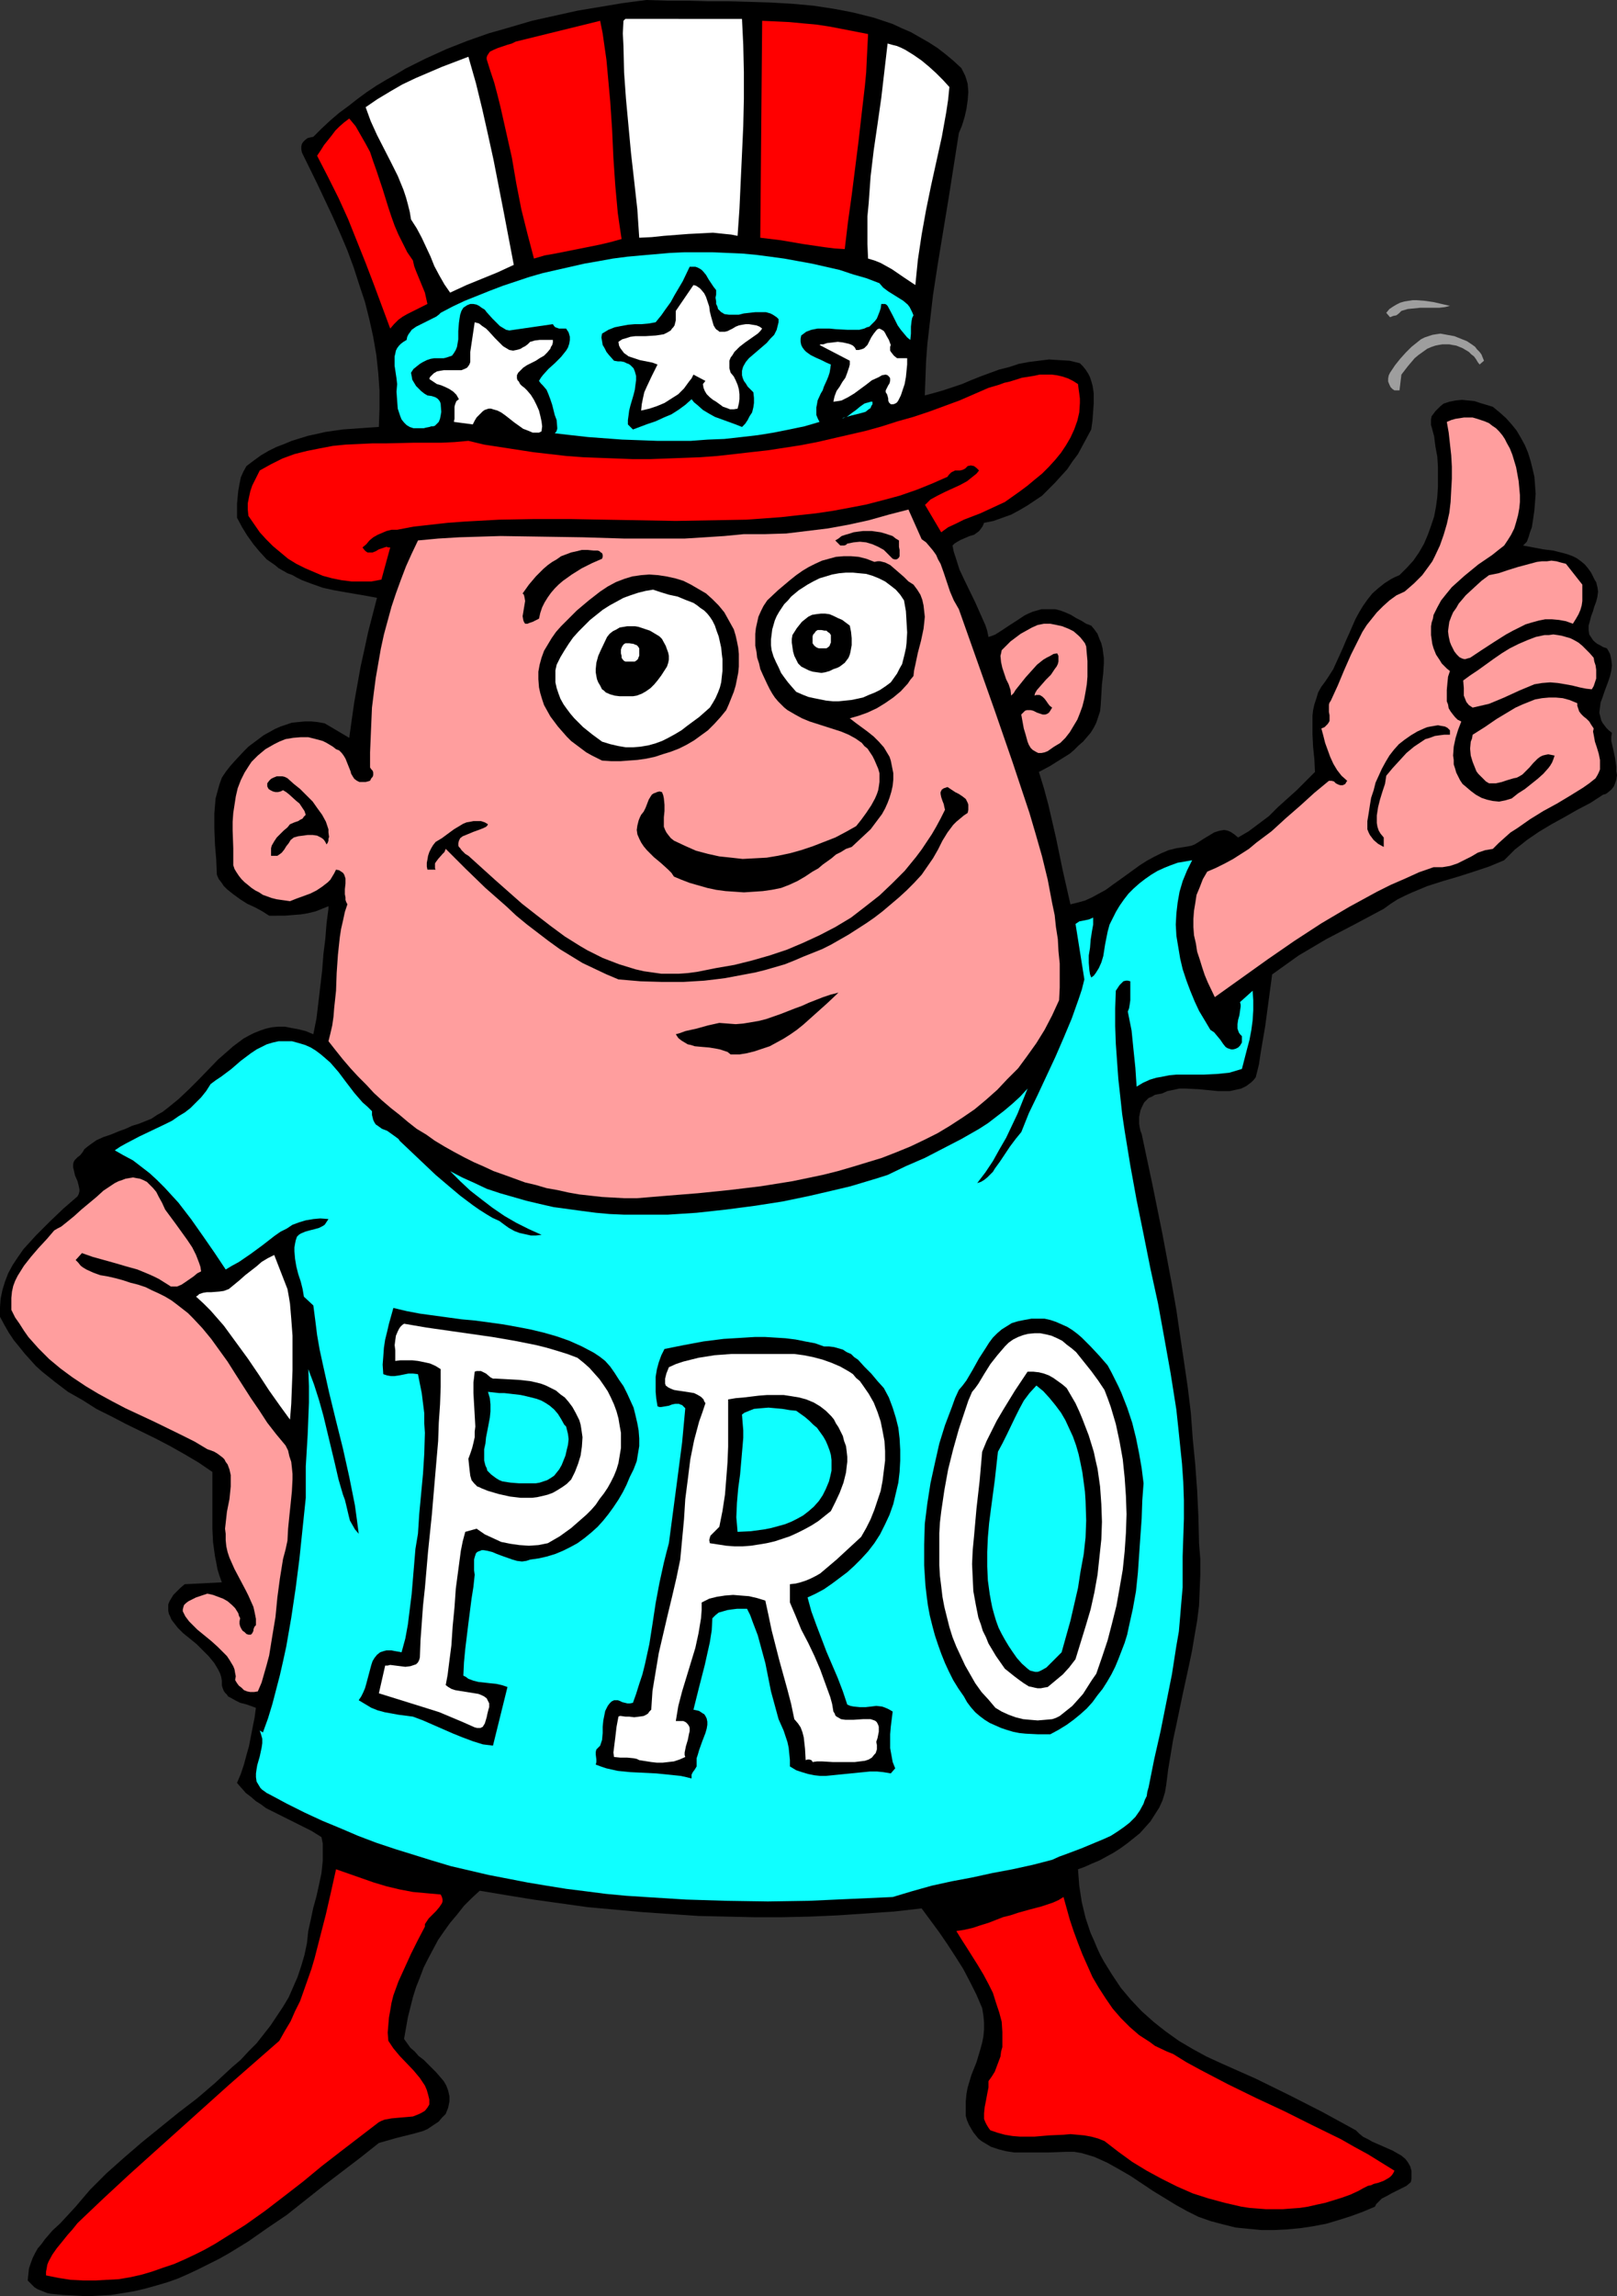
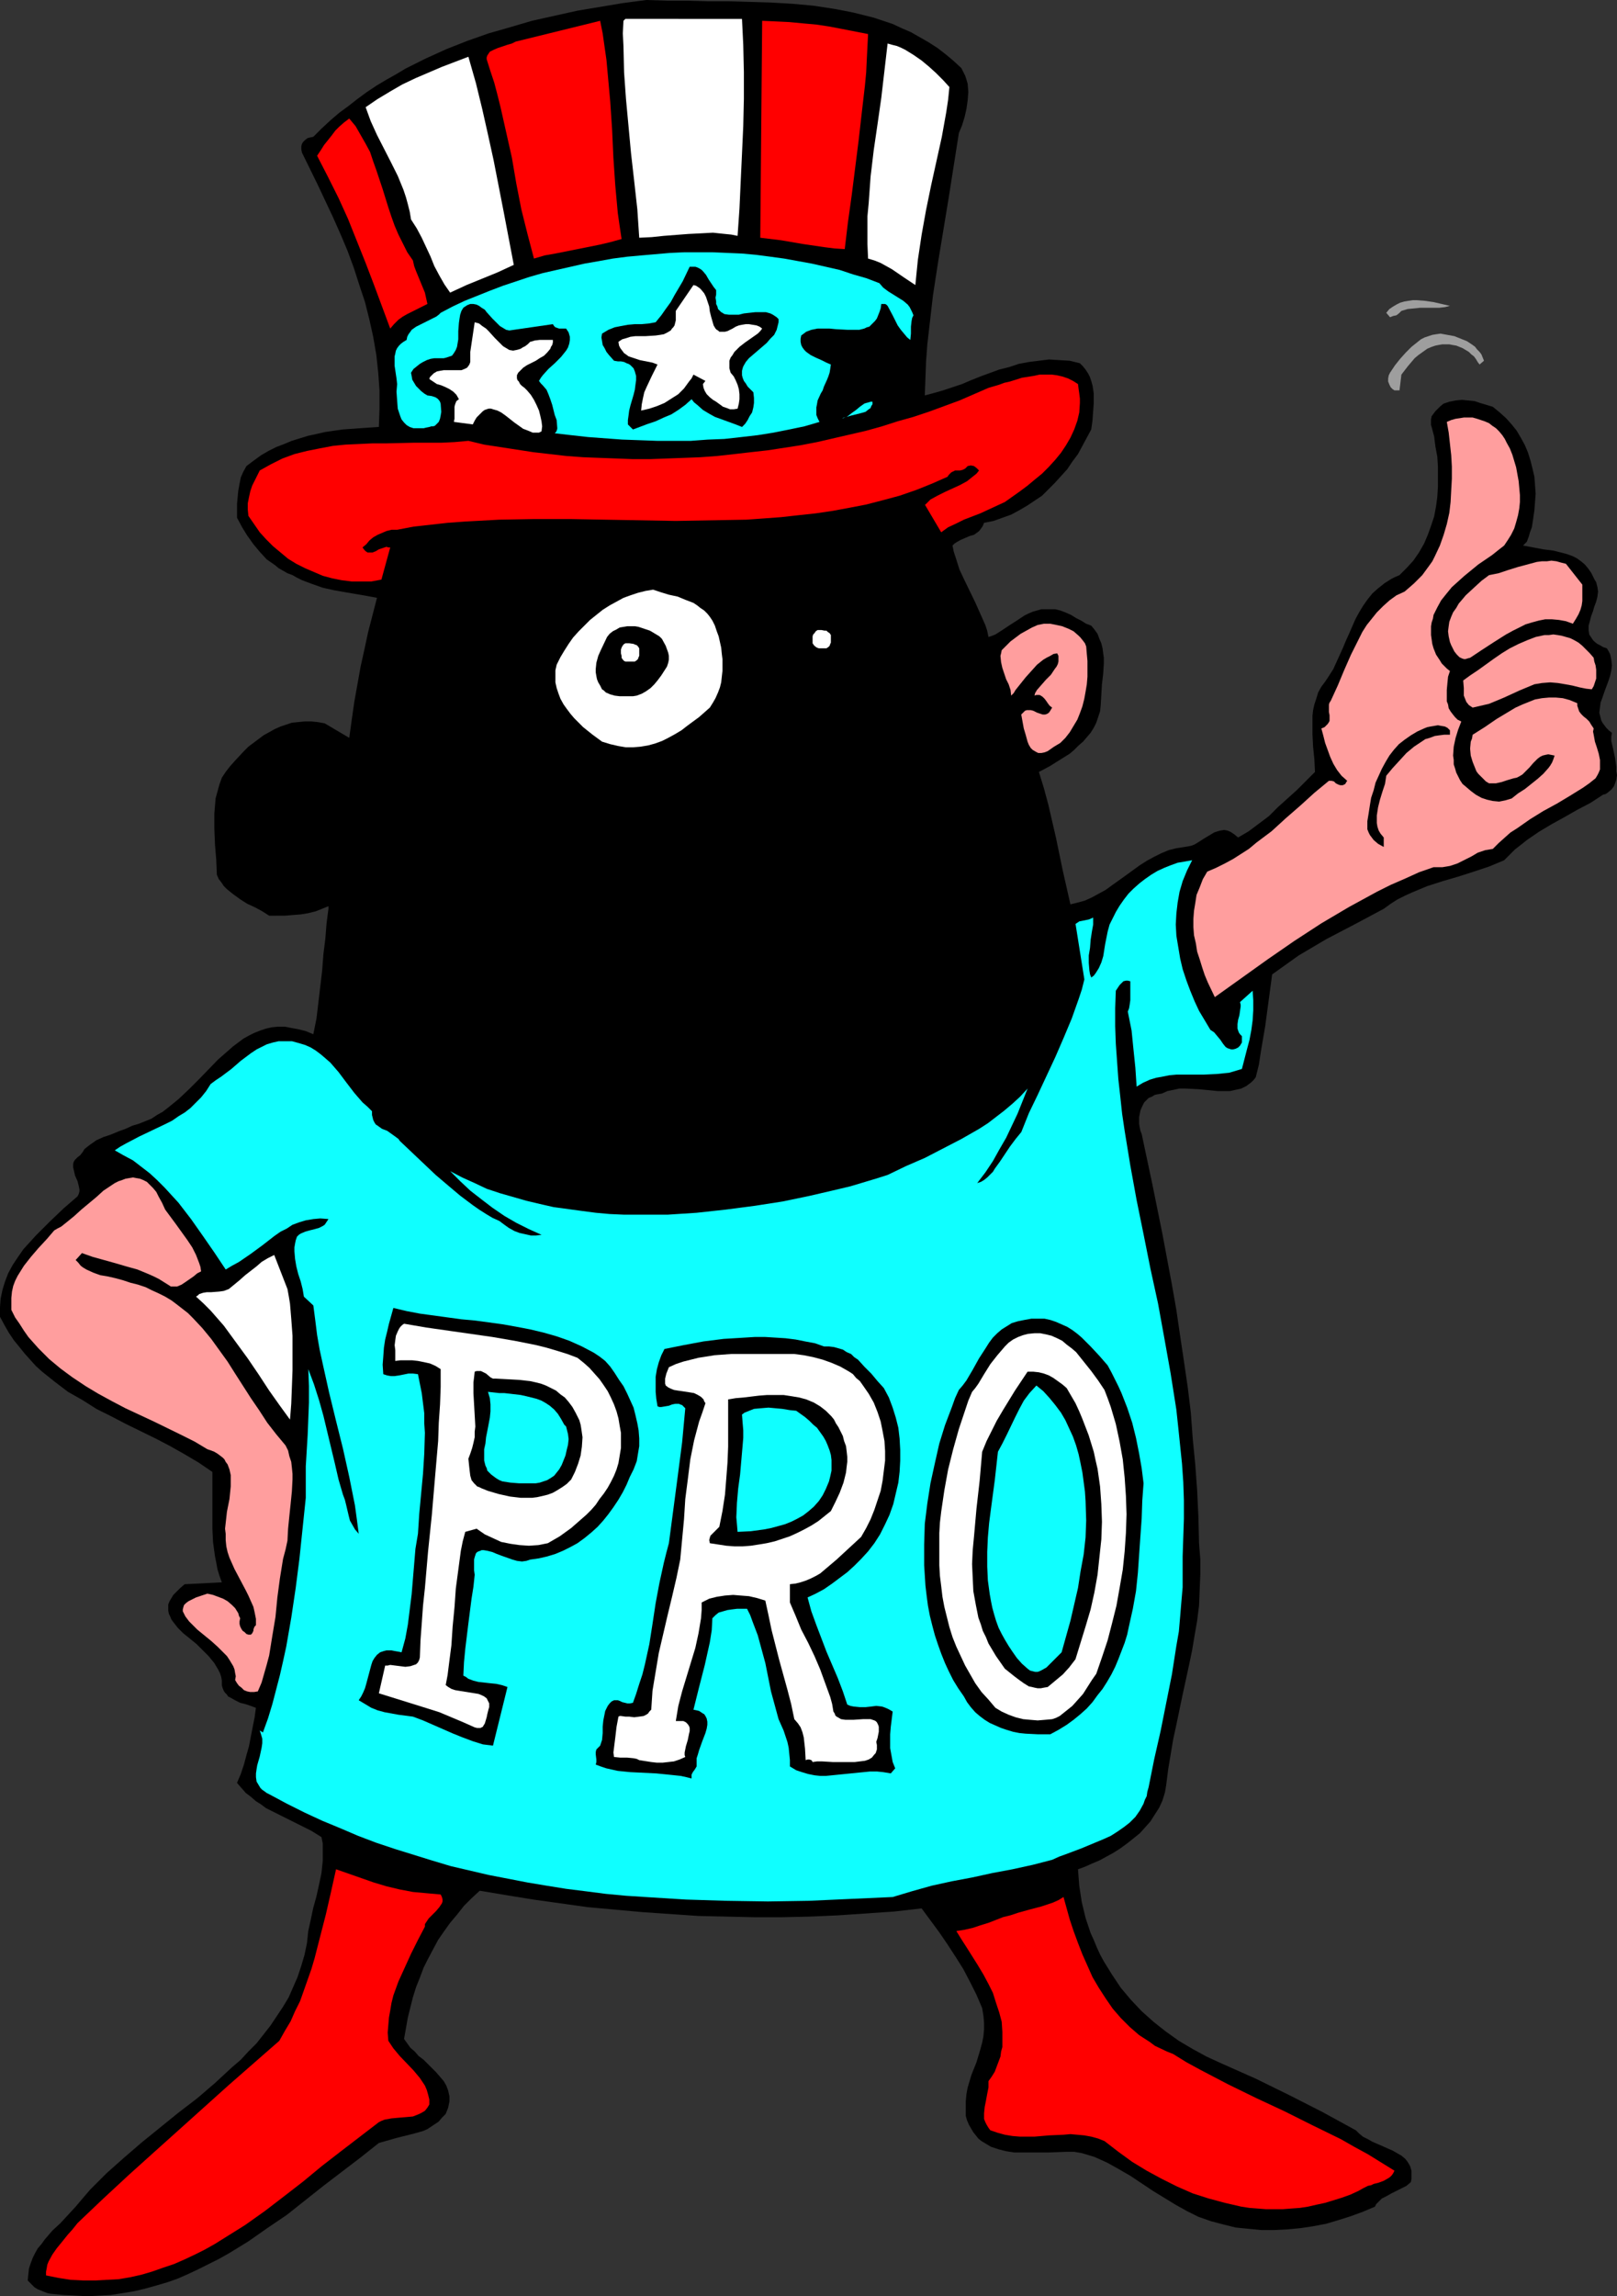
<svg xmlns="http://www.w3.org/2000/svg" xmlns:ns1="http://sodipodi.sourceforge.net/DTD/sodipodi-0.dtd" xmlns:ns2="http://www.inkscape.org/namespaces/inkscape" version="1.0" width="109.647mm" height="155.668mm" id="svg52" ns1:docname="Pro-.wmf">
  <rect width="100%" height="100%" fill="#333333" stroke="none" />
  <ns1:namedview id="namedview52" pagecolor="#ffffff" bordercolor="#000000" borderopacity="0.25" ns2:showpageshadow="2" ns2:pageopacity="0.0" ns2:pagecheckerboard="0" ns2:deskcolor="#d1d1d1" ns2:document-units="mm" />
  <defs id="defs1">
    <pattern id="WMFhbasepattern" patternUnits="userSpaceOnUse" width="6" height="6" x="0" y="0" />
  </defs>
  <path style="fill:#000000;fill-opacity:1;fill-rule:evenodd;stroke:none" d="m 246.386,17.452 0.485,0.97 0.485,0.97 0.323,0.97 0.323,1.131 0.162,2.101 -0.162,2.101 -0.323,2.262 -0.485,2.101 -0.646,2.101 -0.808,1.939 -1.293,8.241 -1.293,8.241 -2.747,16.644 -1.293,8.403 -0.969,8.403 -0.485,4.201 -0.323,4.363 -0.162,4.363 -0.162,4.363 2.423,-0.646 2.262,-0.646 4.847,-1.616 2.262,-0.97 2.423,-0.97 4.847,-1.778 2.585,-0.646 2.423,-0.808 2.585,-0.485 2.585,-0.323 2.585,-0.323 2.585,0.162 2.747,0.162 2.585,0.646 0.808,0.808 0.646,0.808 0.646,0.97 0.485,0.97 0.323,0.97 0.323,1.131 0.162,0.97 0.162,1.131 v 2.424 l -0.162,2.262 -0.162,2.262 -0.323,2.262 -1.131,2.101 -1.131,2.101 -1.131,2.101 -1.454,1.939 -1.293,1.939 -1.616,1.778 -1.616,1.778 -1.616,1.616 -1.616,1.616 -1.939,1.293 -1.939,1.293 -1.939,1.131 -2.1,1.131 -2.262,0.808 -2.262,0.808 -2.423,0.485 -0.323,0.808 -0.323,0.485 -0.485,0.646 -0.323,0.323 -1.131,0.808 -1.131,0.323 -1.131,0.485 -1.131,0.485 -1.131,0.646 -0.485,0.323 -0.485,0.485 0.323,1.616 0.485,1.454 0.969,3.07 1.293,2.747 2.747,5.656 1.293,2.909 1.293,2.909 0.485,1.454 0.323,1.616 0.969,-0.323 0.808,-0.323 1.777,-1.131 1.939,-1.293 1.777,-1.131 1.939,-1.293 0.969,-0.485 1.131,-0.485 1.131,-0.323 1.131,-0.323 h 1.131 1.131 0.646 0.646 l 1.293,0.323 1.293,0.485 1.454,0.646 1.293,0.808 1.293,0.646 1.293,0.808 1.293,0.485 0.808,0.97 0.808,1.131 0.485,1.293 0.485,1.131 0.323,1.293 0.162,1.293 0.162,1.131 v 1.454 l -0.162,2.585 -0.323,2.747 -0.162,2.747 -0.162,2.747 -0.162,1.454 -0.485,1.454 -0.485,1.454 -0.646,1.293 -0.808,1.293 -0.969,1.131 -0.969,1.131 -1.131,0.97 -1.131,1.131 -1.131,0.97 -2.585,1.616 -2.585,1.616 -2.747,1.454 1.293,4.201 1.131,4.201 1.939,8.403 1.777,8.564 1.939,8.564 1.939,-0.485 1.777,-0.485 1.777,-0.808 1.777,-0.97 1.777,-0.97 1.777,-1.293 3.393,-2.424 3.554,-2.585 1.777,-1.131 1.777,-0.97 1.939,-0.97 1.939,-0.808 1.939,-0.485 2.1,-0.323 0.969,-0.162 0.808,-0.162 0.808,-0.323 0.808,-0.485 1.777,-1.131 1.616,-0.97 0.808,-0.485 0.969,-0.323 0.646,-0.162 0.969,-0.162 0.808,0.162 0.808,0.323 0.969,0.646 0.969,0.808 2.747,-1.616 2.585,-1.939 2.585,-1.939 2.262,-2.262 4.847,-4.363 4.685,-4.686 -0.162,-3.232 -0.323,-3.232 -0.162,-3.232 v -3.07 -1.616 l 0.162,-1.454 0.323,-1.454 0.485,-1.454 0.485,-1.616 0.808,-1.454 0.969,-1.293 0.969,-1.454 1.131,-1.778 0.808,-1.778 1.616,-3.555 0.808,-1.939 0.808,-1.778 1.616,-3.717 0.969,-1.778 0.969,-1.616 1.131,-1.616 1.293,-1.616 1.454,-1.293 1.616,-1.293 1.777,-1.131 0.969,-0.485 1.131,-0.485 1.939,-1.939 1.616,-1.778 1.454,-2.101 1.293,-2.262 0.969,-2.262 0.808,-2.262 0.808,-2.424 0.485,-2.585 0.323,-2.424 0.162,-2.585 v -2.585 -2.585 l -0.162,-2.585 -0.485,-2.585 -0.323,-2.585 -0.646,-2.424 -0.162,-0.485 v -0.485 -0.97 l 0.162,-0.808 0.485,-0.646 0.485,-0.646 0.646,-0.646 0.646,-0.646 0.808,-0.646 1.454,-0.485 1.616,-0.323 1.616,-0.162 1.616,0.162 1.616,0.162 1.454,0.485 3.231,0.97 1.777,1.454 1.616,1.454 1.454,1.616 1.293,1.616 1.131,1.939 0.969,1.778 0.808,1.939 0.646,2.101 0.485,1.939 0.485,2.101 0.162,2.101 0.162,2.262 -0.162,2.101 -0.162,2.101 -0.323,2.262 -0.323,2.101 -0.485,1.293 -0.323,1.131 -0.485,1.293 -0.485,0.485 -0.485,0.485 2.585,0.485 2.585,0.485 2.585,0.323 2.585,0.646 1.131,0.323 1.293,0.485 0.969,0.485 1.131,0.808 0.969,0.808 0.808,0.97 0.808,1.131 0.646,1.293 0.323,0.646 0.323,0.485 0.162,0.646 0.162,0.646 0.162,1.131 -0.162,1.293 -0.323,1.293 -0.485,1.293 -0.323,1.131 -0.485,1.293 -0.323,1.293 -0.323,1.131 v 1.131 l 0.162,1.131 0.323,0.485 0.323,0.485 0.323,0.485 0.485,0.485 0.646,0.485 0.646,0.323 0.808,0.485 0.969,0.323 0.485,0.808 0.323,0.646 0.162,0.646 0.162,0.808 0.162,1.454 -0.162,1.293 -0.323,1.454 -0.485,1.454 -0.969,2.585 -0.485,1.454 -0.485,1.293 -0.162,1.293 -0.162,1.293 0.323,1.293 0.162,0.646 0.323,0.646 0.485,0.646 0.485,0.646 0.646,0.646 0.808,0.646 -0.162,0.97 v 1.131 l 0.485,2.101 0.485,2.262 0.323,2.262 v 1.131 l 0.162,0.97 -0.162,1.131 -0.323,0.97 -0.323,0.808 -0.646,0.808 -0.969,0.808 -0.485,0.323 -0.646,0.162 -3.231,2.101 -3.393,1.778 -3.393,1.939 -3.231,1.778 -3.231,1.939 -3.07,2.101 -1.616,1.293 -1.454,1.131 -1.454,1.454 -1.293,1.293 -3.878,1.616 -3.878,1.293 -4.039,1.293 -3.878,1.131 -4.039,1.293 -1.939,0.808 -1.939,0.808 -1.777,0.808 -1.939,0.97 -1.777,1.131 -1.777,1.293 -7.27,3.878 -7.432,3.878 -3.554,2.101 -3.554,2.101 -3.393,2.424 -3.393,2.424 -1.777,13.25 -1.131,6.625 -0.485,3.232 -0.808,3.232 -0.485,0.646 -0.646,0.646 -0.646,0.485 -0.646,0.485 -1.293,0.646 -1.454,0.323 -1.454,0.323 h -1.616 -1.454 l -1.616,-0.162 -3.393,-0.323 -3.231,-0.162 H 302.287 l -1.454,0.323 -1.616,0.323 -1.454,0.646 -0.969,0.162 -0.808,0.162 -0.808,0.485 -0.808,0.323 -0.485,0.485 -0.646,0.646 -0.323,0.646 -0.323,0.646 -0.323,0.808 -0.162,0.808 -0.162,0.808 v 0.97 0.808 l 0.162,0.97 0.162,0.808 0.323,0.808 2.747,12.927 2.585,12.766 2.423,12.927 1.131,6.464 0.969,6.625 0.969,6.464 0.969,6.625 0.808,6.625 0.485,6.625 0.646,6.625 0.485,6.625 0.323,6.787 0.162,6.787 0.323,4.04 v 4.04 l -0.162,4.04 -0.162,3.878 -0.485,3.878 -0.646,3.717 -0.646,3.878 -0.808,3.878 -1.616,7.433 -1.616,7.756 -0.808,3.717 -0.646,3.878 -0.646,3.878 -0.485,3.878 -0.323,1.939 -0.646,2.101 -0.808,1.778 -1.131,1.778 -1.131,1.778 -1.293,1.454 -1.454,1.616 -1.616,1.293 -1.616,1.293 -1.777,1.293 -1.777,1.131 -1.777,0.97 -1.777,0.97 -1.939,0.808 -1.777,0.808 -1.777,0.646 0.162,2.101 0.162,2.101 0.323,2.101 0.323,2.101 0.969,4.04 0.646,1.939 0.646,1.939 0.808,1.778 0.808,1.939 0.808,1.778 0.969,1.778 2.1,3.393 2.262,3.393 2.585,3.07 2.747,2.909 3.07,2.747 3.07,2.424 3.393,2.424 3.554,2.101 3.554,1.939 3.878,1.778 8.724,3.878 8.563,4.201 8.563,4.363 8.563,4.686 0.808,0.808 0.969,0.808 1.293,0.646 1.131,0.646 5.17,2.262 1.131,0.646 1.131,0.646 0.969,0.808 0.646,0.808 0.646,1.131 0.323,1.131 v 0.646 0.808 0.646 l -0.162,0.808 -1.131,0.97 -1.293,0.646 -2.585,1.293 -1.131,0.646 -1.293,0.646 -0.969,0.97 -0.485,0.485 -0.323,0.646 -3.07,1.293 -3.07,1.131 -3.07,0.97 -3.231,0.97 -3.393,0.646 -3.231,0.485 -3.393,0.323 -3.231,0.162 h -3.393 l -3.393,-0.323 -3.231,-0.323 -3.231,-0.808 -3.07,-0.808 -3.231,-1.131 -2.908,-1.454 -2.908,-1.616 -2.908,-1.778 -2.908,-1.778 -5.816,-3.878 -3.07,-1.778 -2.908,-1.616 -3.231,-1.454 -1.616,-0.485 -1.616,-0.485 -1.939,-0.323 h -2.1 l -4.524,0.162 h -4.524 -2.1 -2.1 l -2.1,-0.323 -1.939,-0.485 -1.939,-0.646 -0.808,-0.485 -0.808,-0.485 -0.808,-0.485 -0.808,-0.646 -0.646,-0.808 -0.646,-0.808 -0.485,-0.808 -0.646,-1.131 -0.485,-1.131 -0.323,-1.131 v -1.939 -1.778 l 0.162,-1.778 0.323,-1.778 0.969,-3.232 1.293,-3.232 0.969,-3.232 0.485,-1.778 0.323,-1.616 0.162,-1.778 v -1.778 l -0.162,-1.778 -0.323,-1.939 -1.454,-3.393 -1.616,-3.232 -1.777,-3.393 -1.939,-3.07 -2.1,-3.232 -2.1,-3.07 -4.524,-6.14 -7.109,0.808 -7.109,0.485 -7.109,0.485 -7.27,0.323 -7.109,0.162 h -7.27 l -7.109,-0.162 -7.109,-0.162 -7.109,-0.485 -7.109,-0.485 -7.109,-0.646 -7.109,-0.646 -6.947,-0.97 -6.947,-0.97 -6.947,-1.131 -6.786,-1.131 -2.1,1.939 -1.939,1.939 -1.777,2.262 -1.777,2.101 -1.616,2.262 -1.454,2.101 -1.293,2.424 -1.293,2.424 -1.131,2.262 -0.969,2.585 -0.969,2.424 -0.808,2.585 -0.646,2.585 -0.646,2.585 -0.485,2.747 -0.485,2.747 0.808,1.131 0.808,1.131 1.131,0.97 0.969,1.131 1.293,0.97 1.131,1.131 2.1,2.101 0.969,1.131 0.969,1.131 0.646,1.131 0.485,1.293 0.323,1.454 v 1.293 l -0.162,0.808 -0.162,0.808 -0.323,0.808 -0.323,0.808 -0.969,0.97 -0.808,0.97 -0.969,0.646 -0.969,0.646 -0.969,0.646 -1.131,0.485 -2.262,0.646 -4.524,1.131 -2.262,0.646 -2.262,0.646 -4.685,3.717 -9.532,7.272 -4.685,3.717 -4.685,3.717 -5.008,3.393 -4.847,3.393 -5.008,3.07 -2.585,1.454 -2.585,1.293 -2.585,1.293 -2.747,1.293 -2.585,1.131 -2.747,0.97 -2.747,0.808 -2.908,0.808 -2.747,0.646 -2.908,0.485 -3.07,0.485 -2.908,0.162 -3.07,0.162 -3.07,-0.162 -3.231,-0.162 -3.231,-0.323 -0.808,-0.162 -0.808,-0.323 -0.808,-0.323 -0.808,-0.323 -0.808,-0.485 -0.485,-0.485 -0.646,-0.646 -0.646,-0.646 0.162,-1.616 0.162,-1.454 0.485,-1.454 0.485,-1.293 0.646,-1.293 0.646,-1.131 0.969,-1.131 0.808,-1.131 1.939,-2.262 2.1,-1.939 1.939,-2.101 1.939,-2.101 1.777,-2.101 1.939,-2.262 2.1,-2.101 2.1,-2.101 4.362,-3.878 4.685,-4.04 9.371,-7.595 4.847,-3.717 4.524,-3.878 4.362,-4.04 2.262,-1.939 1.939,-2.101 2.1,-2.101 1.777,-2.262 1.777,-2.262 1.616,-2.424 1.616,-2.424 1.454,-2.424 1.131,-2.585 1.131,-2.585 0.969,-2.909 0.808,-2.747 0.646,-3.07 0.323,-3.07 0.646,-2.909 0.646,-3.07 0.808,-2.909 0.646,-2.909 0.646,-3.07 0.323,-3.07 v -1.454 -1.616 -1.454 l -0.323,-1.616 -2.585,-1.616 -2.908,-1.454 -2.908,-1.454 -2.908,-1.454 -2.908,-1.454 -1.293,-0.97 -1.293,-0.808 -1.293,-1.131 -1.293,-0.97 -1.131,-1.293 -1.131,-1.293 0.969,-2.262 0.808,-2.424 0.646,-2.424 0.646,-2.262 0.969,-5.009 0.485,-2.424 0.323,-2.424 -1.293,-0.485 -1.454,-0.485 -1.293,-0.323 -1.293,-0.646 -1.131,-0.646 -0.646,-0.323 -0.323,-0.485 -0.485,-0.485 -0.323,-0.485 -0.323,-0.808 -0.162,-0.646 v -1.131 l -0.162,-0.97 -0.323,-0.97 -0.485,-0.97 -0.485,-0.808 -0.485,-0.808 -1.454,-1.778 -1.454,-1.454 -1.616,-1.616 -1.777,-1.454 -1.616,-1.293 -1.454,-1.454 -1.131,-1.454 -0.485,-0.646 -0.323,-0.808 -0.323,-0.646 -0.162,-0.808 v -0.808 -0.808 l 0.323,-0.808 0.485,-0.808 0.485,-0.808 0.808,-0.808 0.969,-0.97 1.131,-0.97 9.532,-0.485 -0.646,-1.778 -0.485,-1.616 -0.323,-1.778 -0.323,-1.616 -0.485,-3.555 -0.162,-3.393 v -3.555 -3.555 -3.717 -3.717 l -3.554,-2.424 -3.554,-2.101 -3.716,-2.101 -3.716,-1.939 -7.594,-3.717 -3.716,-1.939 -3.878,-1.939 -3.554,-2.262 -3.716,-2.101 -3.393,-2.585 -1.616,-1.293 -1.616,-1.293 -1.616,-1.454 -1.454,-1.616 -1.454,-1.616 -1.293,-1.616 -1.454,-1.778 -1.293,-1.939 L 1.131,339.503 0,337.402 v -1.131 -1.293 l 0.162,-2.262 0.485,-2.262 0.646,-2.101 0.808,-2.101 1.131,-2.101 1.293,-1.939 1.454,-2.101 1.616,-1.778 1.616,-1.778 3.554,-3.555 3.554,-3.393 3.554,-3.07 0.323,-0.646 0.162,-0.646 v -0.485 l -0.162,-0.808 -0.323,-1.293 -0.646,-1.454 -0.323,-1.454 -0.162,-0.646 v -0.808 l 0.162,-0.646 0.323,-0.485 0.646,-0.646 0.646,-0.485 0.646,-0.808 0.485,-0.808 0.808,-0.646 0.646,-0.485 1.616,-1.131 1.777,-0.808 1.939,-0.646 1.939,-0.808 1.777,-0.646 1.777,-0.808 1.616,-0.485 1.616,-0.646 1.616,-0.646 1.454,-0.97 1.454,-0.808 1.454,-1.131 2.585,-2.101 2.747,-2.585 2.423,-2.424 5.008,-5.171 2.585,-2.262 1.293,-1.131 1.293,-0.97 1.293,-0.97 1.454,-0.808 1.293,-0.646 1.616,-0.646 1.454,-0.485 1.454,-0.323 1.616,-0.162 h 1.777 l 1.616,0.323 1.777,0.323 1.939,0.485 1.939,0.808 0.808,-4.04 0.485,-4.04 0.969,-8.241 0.162,-2.101 0.162,-2.101 0.485,-3.878 0.323,-4.04 0.485,-3.717 v -0.646 l -0.808,0.323 -0.808,0.323 -1.616,0.646 -1.939,0.485 -1.939,0.323 -2.1,0.162 -1.939,0.162 H 70.927 68.988 l -1.777,-1.131 -1.777,-0.97 -2.1,-0.97 -1.777,-1.131 -1.777,-1.293 -1.616,-1.293 -0.808,-0.808 -0.646,-0.97 -0.646,-0.808 -0.485,-1.131 -0.162,-3.878 -0.323,-3.878 -0.162,-4.04 v -3.878 l 0.162,-1.939 0.162,-1.939 0.485,-1.778 0.485,-1.778 0.646,-1.778 0.969,-1.454 1.131,-1.454 1.293,-1.454 2.262,-2.424 1.131,-1.131 1.293,-0.97 1.293,-0.97 1.293,-0.97 1.454,-0.808 1.454,-0.808 1.454,-0.646 1.454,-0.485 1.454,-0.485 1.616,-0.162 1.616,-0.162 h 1.777 l 1.616,0.162 1.777,0.323 6.301,3.717 0.646,-4.686 0.646,-4.525 0.808,-4.525 0.808,-4.525 0.969,-4.363 0.969,-4.525 2.262,-8.726 -2.585,-0.485 -5.655,-0.97 -2.747,-0.485 -2.908,-0.646 -2.747,-0.97 -2.585,-0.97 -1.293,-0.646 -1.131,-0.646 -1.293,-0.485 -1.131,-0.646 -1.131,-0.646 -0.969,-0.808 -2.1,-1.454 -1.777,-1.939 -1.616,-1.939 -1.616,-2.262 -1.293,-2.101 -1.293,-2.424 v -3.555 l 0.162,-1.778 0.162,-1.616 0.323,-1.778 0.323,-1.616 0.646,-1.454 0.808,-1.454 1.939,-1.454 1.777,-1.293 1.939,-1.131 1.939,-0.97 2.1,-0.808 1.939,-0.808 2.1,-0.646 2.1,-0.646 2.262,-0.485 2.1,-0.485 4.524,-0.646 4.524,-0.323 4.685,-0.323 0.162,-4.686 v -4.686 l -0.323,-4.525 -0.485,-4.525 -0.808,-4.686 -0.969,-4.363 -1.131,-4.525 -1.454,-4.363 -1.454,-4.525 -1.616,-4.363 -1.777,-4.201 -1.939,-4.363 -3.878,-8.241 -4.039,-8.241 -0.162,-0.808 v -0.808 l 0.162,-0.646 0.323,-0.485 0.485,-0.485 0.646,-0.485 0.646,-0.162 0.808,-0.162 2.1,-2.101 2.262,-2.101 2.262,-1.939 2.423,-1.778 2.262,-1.778 2.423,-1.778 2.423,-1.616 2.423,-1.454 2.585,-1.454 2.423,-1.454 5.17,-2.585 5.332,-2.424 5.332,-2.101 5.493,-1.939 5.655,-1.616 5.493,-1.616 5.816,-1.293 5.816,-1.293 5.816,-0.97 5.816,-0.97 L 165.604,0 l 5.17,0.162 h 5.332 l 5.332,0.162 h 5.332 l 5.493,0.162 5.332,0.162 5.493,0.323 5.332,0.485 5.332,0.808 2.585,0.485 2.423,0.485 2.585,0.646 2.585,0.646 2.423,0.808 2.423,0.808 2.423,1.131 2.262,0.97 2.262,1.293 2.262,1.293 2.262,1.454 2.1,1.616 1.939,1.616 z" id="path1" />
  <path style="fill:#ffffff;fill-opacity:1;fill-rule:evenodd;stroke:none" d="m 190.161,4.848 0.323,6.625 0.162,6.948 v 6.948 l -0.162,6.948 -0.323,7.11 -0.323,6.948 -0.323,7.11 -0.485,6.948 -1.616,-0.323 -1.616,-0.162 -3.07,-0.323 -3.07,0.162 -3.231,0.162 -6.301,0.485 -3.07,0.323 -3.231,0.162 -0.485,-7.272 -0.808,-7.272 -0.808,-7.11 -0.646,-6.948 -0.646,-6.948 -0.485,-6.787 -0.162,-6.787 -0.162,-3.232 0.162,-3.232 0.485,-0.485 z" id="path2" />
  <path style="fill:#ff0000;fill-opacity:1;fill-rule:evenodd;stroke:none" d="m 159.303,61.243 -2.908,0.808 -2.747,0.646 -5.655,1.131 -5.655,1.131 -2.747,0.485 -2.747,0.808 -0.808,-3.07 -0.808,-3.07 -1.616,-6.464 -1.293,-6.625 -1.131,-6.625 -1.454,-6.464 -1.454,-6.464 -0.808,-3.232 -0.808,-3.07 -0.969,-2.909 -0.969,-3.07 v -0.485 l 0.162,-0.485 0.646,-0.97 0.969,-0.485 1.131,-0.485 2.423,-0.808 1.131,-0.323 0.969,-0.485 21.65,-5.333 0.646,3.232 0.485,3.393 0.485,3.393 0.323,3.555 0.646,7.11 0.485,7.272 0.323,7.11 0.485,7.11 0.646,7.11 0.485,3.393 z" id="path3" />
  <path style="fill:#ff0000;fill-opacity:1;fill-rule:evenodd;stroke:none" d="m 222.474,8.726 -0.162,3.232 -0.162,3.232 -0.162,3.393 -0.323,3.393 -0.808,6.948 -0.808,7.11 -1.777,14.058 -0.969,6.948 -0.808,6.787 -2.585,-0.162 -2.585,-0.323 -5.493,-0.808 -5.655,-0.97 -5.332,-0.646 0.485,-55.587 3.554,0.162 3.393,0.162 3.393,0.323 3.554,0.323 3.231,0.485 3.393,0.646 z" id="path4" />
  <path style="fill:#ffffff;fill-opacity:1;fill-rule:evenodd;stroke:none" d="m 243.316,22.3 -0.323,3.232 -0.485,3.232 -1.131,6.302 -2.747,12.443 -1.293,6.302 -1.131,6.302 -0.969,6.464 -0.323,3.232 -0.323,3.232 -2.908,-1.939 -3.07,-2.101 -1.454,-0.808 -1.454,-0.808 -1.616,-0.646 -1.616,-0.485 -0.162,-3.717 v -3.555 -3.555 l 0.323,-3.393 0.485,-6.787 0.808,-6.787 0.969,-6.625 0.969,-6.787 0.808,-6.948 0.808,-6.948 1.131,0.323 1.293,0.323 1.131,0.485 0.969,0.485 2.1,1.293 2.1,1.454 1.939,1.616 1.777,1.616 1.777,1.778 z" id="path5" />
  <path style="fill:#ffffff;fill-opacity:1;fill-rule:evenodd;stroke:none" d="m 120.042,14.543 0.969,3.393 0.969,3.393 1.616,6.625 1.454,6.464 1.454,6.625 1.293,6.625 1.293,6.625 1.293,6.787 1.293,6.787 -2.1,0.97 -2.1,0.97 -7.917,3.232 -2.1,0.97 -2.1,0.97 -1.454,-2.101 -1.293,-2.262 -1.293,-2.424 -0.969,-2.424 -2.262,-4.848 -1.293,-2.424 -1.454,-2.262 -0.323,-1.939 -0.485,-1.939 -0.485,-1.778 -0.646,-1.939 -1.454,-3.555 -1.777,-3.555 -3.554,-6.948 -1.616,-3.555 -0.646,-1.778 -0.646,-1.778 3.07,-2.101 3.231,-1.939 3.07,-1.778 3.393,-1.616 3.393,-1.454 3.393,-1.454 z" id="path6" />
  <path style="fill:#ff0000;fill-opacity:1;fill-rule:evenodd;stroke:none" d="m 105.825,66.737 0.323,1.454 0.485,1.293 1.131,2.747 1.131,2.747 0.323,1.454 0.323,1.454 -2.585,1.293 -2.585,1.293 -1.131,0.646 -1.131,0.808 -1.131,1.131 -0.969,1.131 -4.201,-11.311 -2.1,-5.494 -2.262,-5.656 -2.262,-5.656 -2.423,-5.333 -2.747,-5.494 -2.747,-5.333 0.969,-1.454 0.808,-1.293 1.939,-2.424 0.969,-1.293 0.969,-0.97 1.293,-1.131 1.293,-0.97 1.616,1.939 1.293,2.262 1.293,2.262 1.131,2.101 0.808,2.424 0.808,2.262 1.616,4.848 1.454,4.686 0.808,2.424 0.808,2.262 0.969,2.262 1.131,2.262 1.131,2.262 z" id="path7" />
  <path style="fill:#0fffff;fill-opacity:1;fill-rule:evenodd;stroke:none" d="m 234.107,80.796 -0.323,0.646 -0.162,0.808 -0.162,1.454 v 1.778 l -0.162,1.616 -0.808,-0.646 -0.808,-0.97 -0.808,-0.97 -0.808,-1.131 -1.293,-2.585 -1.293,-2.424 -0.162,-0.162 -0.162,-0.162 -0.323,-0.162 h -0.485 -0.485 l -0.162,1.131 -0.323,0.97 -0.323,0.808 -0.323,0.808 -0.485,0.646 -0.485,0.485 -0.485,0.485 -0.485,0.485 -0.646,0.162 -0.646,0.323 -1.293,0.323 h -1.454 -1.454 l -3.07,-0.162 -1.616,-0.162 h -1.616 -1.454 l -1.616,0.323 -1.293,0.485 -0.646,0.485 -0.646,0.485 -0.162,0.808 v 0.808 l 0.162,0.808 0.323,0.646 0.485,0.646 0.485,0.485 1.131,0.808 1.293,0.646 1.454,0.646 1.293,0.646 1.131,0.485 -0.162,1.131 -0.162,0.97 -0.323,0.97 -0.323,0.808 -0.808,1.778 -0.323,0.97 -0.485,0.808 -0.808,1.778 -0.162,0.97 -0.162,0.808 v 0.97 0.97 l 0.323,0.808 0.485,0.97 -3.878,1.131 -3.878,0.808 -4.039,0.808 -4.039,0.646 -4.201,0.485 -4.362,0.485 -4.201,0.162 -4.362,0.323 h -4.362 -4.362 l -4.362,-0.162 -4.524,-0.162 -4.362,-0.323 -4.362,-0.323 -4.362,-0.485 -4.201,-0.485 0.323,-0.323 0.162,-0.323 0.162,-0.485 v -0.323 l -0.162,-1.939 -0.485,-1.293 -0.323,-1.293 -0.323,-1.293 -0.485,-1.454 -0.485,-1.293 -0.485,-1.131 -0.969,-1.131 -0.485,-0.485 -0.485,-0.646 0.485,-0.808 0.485,-0.646 1.454,-1.616 1.616,-1.454 1.616,-1.616 0.646,-0.808 0.646,-0.808 0.485,-0.808 0.323,-0.97 0.162,-0.97 v -0.808 l -0.323,-1.131 -0.646,-0.97 h -0.969 -0.808 l -0.485,-0.162 -0.485,-0.162 -0.323,-0.323 -0.323,-0.485 -11.148,1.616 -0.808,-0.162 -0.808,-0.485 -0.808,-0.485 -0.646,-0.646 -1.293,-1.293 -1.454,-1.616 -0.485,-0.646 -0.808,-0.485 -0.646,-0.485 -0.646,-0.323 -0.808,-0.162 h -0.808 l -0.808,0.323 -0.969,0.646 -0.485,0.808 -0.323,0.97 -0.162,0.97 -0.162,1.131 -0.162,2.101 v 2.101 l -0.162,0.97 -0.162,0.97 -0.323,0.808 -0.485,0.808 -0.485,0.646 -0.969,0.323 -0.485,0.162 -0.646,0.162 h -0.646 -0.646 -1.131 l -0.969,0.162 -0.969,0.323 -0.969,0.485 -0.808,0.485 -0.808,0.646 -0.808,0.646 -0.646,0.97 0.162,0.808 0.162,0.97 0.485,0.808 0.485,0.808 0.646,0.646 0.646,0.646 0.808,0.646 0.808,0.485 1.131,0.162 0.485,0.162 0.485,0.162 0.485,0.323 0.323,0.323 0.323,0.485 0.162,0.485 0.162,2.101 -0.162,0.97 -0.162,0.808 -0.323,0.808 -0.646,0.646 -0.323,0.323 -0.485,0.162 h -0.485 l -0.485,0.162 -0.808,0.162 -0.646,0.162 h -1.454 -1.131 l -0.969,-0.323 -0.808,-0.485 -0.646,-0.646 -0.646,-0.808 -0.323,-0.808 -0.323,-0.97 -0.323,-0.97 -0.162,-2.101 -0.162,-2.262 0.162,-1.939 -0.162,-1.454 -0.485,-3.232 v -1.616 -0.808 l 0.162,-0.646 0.162,-0.808 0.323,-0.646 0.485,-0.646 0.485,-0.485 0.646,-0.485 0.808,-0.485 0.162,-0.808 0.323,-0.646 0.485,-0.646 0.323,-0.485 1.131,-0.808 1.293,-0.646 2.585,-1.293 1.293,-0.646 0.646,-0.485 0.485,-0.485 3.07,-1.616 3.07,-1.454 3.231,-1.293 3.231,-1.293 3.393,-1.293 3.393,-1.131 3.393,-1.131 3.393,-0.97 3.554,-0.808 3.554,-0.808 3.554,-0.808 3.716,-0.646 3.554,-0.646 3.716,-0.485 3.554,-0.323 3.716,-0.323 3.716,-0.323 3.554,-0.162 h 3.716 3.716 l 3.716,0.162 3.716,0.162 3.554,0.323 3.716,0.485 3.554,0.485 3.554,0.646 3.554,0.646 3.554,0.808 3.554,0.808 3.393,1.131 3.393,0.97 3.393,1.293 0.969,1.131 1.293,0.97 1.293,0.808 1.293,0.808 1.293,0.808 1.131,0.97 0.485,0.646 0.323,0.646 0.323,0.646 z" id="path8" />
  <path style="fill:#000000;fill-opacity:1;fill-rule:evenodd;stroke:none" d="m 183.537,74.332 v 1.131 l -0.162,0.808 0.162,0.97 v 0.646 l 0.323,0.646 0.162,0.646 0.323,0.323 0.485,0.485 0.323,0.162 0.485,0.323 1.131,0.162 h 1.131 1.454 l 1.293,-0.323 1.454,-0.162 1.454,-0.162 h 1.454 1.293 l 1.131,0.323 0.646,0.323 0.485,0.323 0.485,0.323 0.485,0.485 v 0.808 l -0.162,0.646 -0.162,0.646 -0.162,0.646 -0.646,1.293 -0.969,0.97 -0.969,1.131 -2.262,1.939 -1.131,0.97 -1.131,0.97 -0.808,0.97 -0.646,1.131 -0.162,0.485 -0.162,0.646 v 0.485 0.646 l 0.162,0.646 0.323,0.808 0.485,0.646 0.485,0.808 0.646,0.646 0.808,0.808 0.162,1.454 v 1.293 l -0.162,1.131 -0.323,1.293 -0.646,0.97 -0.485,0.97 -0.646,0.97 -0.808,0.808 -1.616,-0.646 -1.777,-0.646 -1.777,-0.646 -1.777,-0.646 -1.454,-0.808 -1.616,-0.97 -1.454,-1.293 -0.808,-0.646 -0.646,-0.808 -1.616,1.454 -1.777,1.293 -1.777,1.131 -1.939,0.808 -2.1,0.97 -1.939,0.646 -3.878,1.454 -1.293,-1.293 v -1.131 l 0.162,-1.131 0.162,-1.293 0.323,-1.293 0.808,-2.747 0.323,-1.293 0.162,-1.293 0.162,-1.131 v -1.131 l -0.323,-1.131 -0.323,-0.808 -0.485,-0.485 -0.323,-0.323 -0.485,-0.323 -0.485,-0.162 -0.646,-0.323 -0.808,-0.162 h -0.808 l -0.969,-0.162 -1.293,-1.454 -0.646,-0.808 -0.485,-0.97 -0.485,-0.808 -0.162,-0.97 -0.162,-0.97 0.162,-0.97 0.808,-0.485 0.808,-0.485 1.616,-0.646 1.616,-0.323 1.777,-0.323 1.777,-0.162 h 1.777 l 1.777,-0.162 1.777,-0.323 1.454,-1.778 1.131,-1.616 1.293,-1.778 0.969,-1.778 2.1,-3.555 1.777,-3.717 h 0.808 0.646 l 0.485,0.162 0.646,0.323 0.485,0.323 0.323,0.323 0.808,0.97 0.646,1.131 0.646,0.97 0.646,0.97 z" id="path9" />
  <path style="fill:#ffffff;fill-opacity:1;fill-rule:evenodd;stroke:none" d="m 188.546,83.704 0.808,-0.323 0.808,-0.162 0.969,-0.162 h 0.808 l 0.969,0.162 0.969,0.162 0.808,0.323 0.646,0.485 -0.485,0.646 -0.646,0.646 -1.616,1.131 -1.616,1.131 -1.454,1.131 -0.646,0.646 -0.646,0.646 -0.485,0.808 -0.485,0.646 -0.323,0.808 v 0.97 0.97 l 0.323,1.131 0.808,0.97 0.485,0.97 0.485,1.131 0.323,1.131 0.162,1.293 v 1.293 l -0.162,1.131 -0.323,1.293 -0.969,0.162 h -0.969 l -0.808,-0.323 -0.969,-0.323 -1.777,-1.293 -0.808,-0.485 -0.808,-0.646 -0.808,-0.808 -0.485,-0.808 -0.323,-0.808 -0.162,-0.97 0.646,-0.808 -3.07,-1.616 -0.485,0.97 -0.646,0.808 -1.293,1.778 -1.454,1.454 -1.777,1.131 -1.777,1.131 -1.939,0.808 -1.939,0.646 -2.1,0.485 0.162,-1.616 0.323,-1.616 0.323,-1.454 0.646,-1.454 1.293,-2.747 1.454,-2.909 -1.293,-0.485 -1.616,-0.323 -1.616,-0.323 -1.454,-0.485 -1.454,-0.485 -0.646,-0.485 -0.485,-0.323 -0.485,-0.646 -0.485,-0.646 -0.323,-0.646 -0.162,-0.97 0.969,-0.646 1.131,-0.323 0.969,-0.323 1.293,-0.162 h 2.585 l 2.585,-0.162 1.131,-0.162 0.969,-0.162 0.969,-0.485 0.808,-0.485 0.323,-0.485 0.323,-0.323 0.323,-0.485 0.162,-0.646 0.162,-0.646 v -0.808 -0.808 -0.808 l 4.524,-6.625 0.646,0.162 0.485,0.323 0.485,0.323 0.323,0.323 0.808,0.97 0.485,0.97 0.808,2.424 0.162,1.293 0.323,1.293 0.323,1.131 0.323,1.131 0.485,0.808 0.323,0.323 0.323,0.162 0.323,0.323 h 0.485 0.485 0.485 l 0.646,-0.162 0.646,-0.323 0.646,-0.323 z" id="path10" />
  <path style="fill:#9e9e9e;fill-opacity:1;fill-rule:evenodd;stroke:none" d="m 371.598,78.372 -1.293,0.323 -1.454,0.162 h -1.616 -1.616 -1.616 l -1.616,0.162 -1.616,0.162 -1.616,0.485 -0.323,0.323 -0.323,0.323 -0.646,0.485 -0.808,0.162 -0.808,0.323 -0.969,-1.131 0.808,-0.97 0.969,-0.646 0.808,-0.485 0.969,-0.485 1.131,-0.323 0.969,-0.162 1.131,-0.162 h 0.969 l 2.1,0.162 2.262,0.323 2.1,0.485 z" id="path11" />
  <path style="fill:#ffffff;fill-opacity:1;fill-rule:evenodd;stroke:none" d="m 135.876,87.582 0.646,-0.162 0.485,-0.162 1.293,-0.162 h 1.454 0.969 0.969 v 0.646 l -0.162,0.646 -0.323,0.485 -0.162,0.485 -0.808,0.97 -0.808,0.808 -1.131,0.646 -0.969,0.646 -2.262,1.131 -0.969,0.646 -0.646,0.646 -0.646,0.646 -0.162,0.323 -0.162,0.323 v 0.323 0.485 l 0.162,0.485 0.323,0.323 0.323,0.646 0.485,0.485 0.646,0.485 0.646,0.646 0.969,1.131 0.808,1.293 0.646,1.293 0.646,1.454 0.323,1.293 0.323,1.454 0.162,1.293 -0.162,1.293 -0.646,0.323 h -0.485 -0.646 -0.485 l -1.131,-0.485 -1.293,-0.485 -1.131,-0.808 -1.131,-0.808 -2.262,-1.778 -1.131,-0.808 -0.969,-0.485 -1.131,-0.323 -0.485,-0.162 h -0.646 l -0.485,0.162 -0.485,0.162 -0.485,0.323 -0.485,0.485 -0.485,0.485 -0.646,0.646 -0.485,0.808 -0.485,0.97 -4.847,-0.646 0.162,-0.808 v -0.646 -0.808 -0.808 -0.808 l 0.162,-0.646 0.323,-0.808 0.646,-0.485 -0.646,-1.131 -0.808,-0.808 -0.969,-0.646 -0.969,-0.485 -1.131,-0.485 -1.131,-0.323 -0.969,-0.646 -0.969,-0.646 0.162,-0.485 0.323,-0.323 0.646,-0.646 0.808,-0.485 0.808,-0.162 0.969,-0.162 h 0.969 1.939 0.808 0.808 l 0.808,-0.323 0.646,-0.323 0.485,-0.646 0.162,-0.323 0.162,-0.485 v -0.485 -1.293 -0.808 l 1.131,-7.595 1.131,0.323 0.808,0.646 0.969,0.646 0.646,0.646 1.616,1.778 1.454,1.454 0.646,0.646 0.808,0.485 0.808,0.485 0.969,0.162 0.808,-0.162 0.646,-0.162 0.485,-0.162 0.485,-0.323 0.646,-0.323 0.646,-0.485 z" id="path12" />
-   <path style="fill:#ffffff;fill-opacity:1;fill-rule:evenodd;stroke:none" d="m 228.291,88.39 -0.162,0.485 v 0.485 0.485 l 0.323,0.485 0.646,0.808 0.808,0.646 h 2.585 v 1.616 l -0.162,1.616 -0.162,1.616 -0.323,1.778 -0.485,1.454 -0.485,1.454 -0.646,1.293 -0.323,0.485 -0.485,0.323 -0.485,0.162 h -0.646 l -0.162,-0.162 -0.323,-0.323 -0.162,-0.485 v -0.485 l -0.162,-0.646 -0.162,-0.485 -0.323,-0.485 v -0.485 l 0.323,-0.646 0.323,-0.646 0.323,-0.485 0.162,-0.646 v -0.646 l -0.162,-0.323 -0.162,-0.162 -0.323,-0.323 -0.485,-0.162 -0.969,0.162 -0.808,0.485 -1.777,0.808 -1.454,1.131 -3.07,2.262 -1.616,0.97 -1.616,0.808 -0.969,0.162 -1.131,0.162 0.162,-0.808 0.162,-0.646 0.485,-1.293 0.808,-1.131 0.646,-1.131 0.808,-1.131 0.485,-1.293 0.485,-1.454 0.162,-0.646 v -0.97 l -7.755,-4.04 0.323,-0.162 h 0.646 l 0.969,-0.323 1.454,-0.162 1.293,-0.162 1.293,0.162 1.454,0.323 0.485,0.162 0.646,0.323 0.485,0.485 0.323,0.646 h 0.646 l 0.646,-0.162 0.485,-0.162 0.323,-0.162 0.808,-0.808 0.485,-0.97 0.485,-0.97 0.646,-0.97 0.646,-0.808 0.323,-0.323 0.485,-0.162 0.646,0.323 0.485,0.323 0.323,0.485 0.323,0.646 0.646,1.131 z" id="path13" />
  <path style="fill:#9e9e9e;fill-opacity:1;fill-rule:evenodd;stroke:none" d="m 380.323,92.43 -1.131,0.97 -0.485,-0.646 -0.485,-0.808 -0.485,-0.646 -0.646,-0.485 -0.646,-0.646 -0.808,-0.485 -0.808,-0.485 -0.808,-0.323 -0.808,-0.323 -0.969,-0.162 -0.808,-0.162 h -0.808 -0.969 l -0.969,0.162 -0.808,0.162 -0.969,0.323 -1.131,0.485 -1.131,0.808 -1.131,0.808 -0.969,0.808 -1.777,2.101 -1.616,2.101 -0.485,4.04 h -0.485 -0.808 l -0.485,-0.323 -0.485,-0.485 -0.323,-0.646 -0.323,-0.808 v -0.808 l 0.162,-0.808 0.323,-0.646 1.293,-1.939 1.293,-1.616 1.454,-1.616 1.454,-1.454 1.616,-1.293 0.808,-0.646 0.969,-0.485 0.969,-0.323 0.969,-0.323 0.969,-0.162 1.131,-0.162 1.777,0.323 1.777,0.323 1.616,0.646 1.616,0.646 1.454,0.97 0.646,0.485 0.485,0.646 0.646,0.646 0.485,0.646 0.323,0.808 z" id="path14" />
  <path style="fill:#ff0000;fill-opacity:1;fill-rule:evenodd;stroke:none" d="m 276.275,98.409 0.162,1.293 0.162,1.131 0.162,1.293 v 1.131 l -0.162,2.424 -0.485,2.101 -0.808,2.262 -0.969,2.101 -1.131,1.939 -1.293,1.939 -1.454,1.778 -1.616,1.778 -1.777,1.778 -1.777,1.454 -1.939,1.616 -1.939,1.454 -3.878,2.747 -2.1,0.97 -2.1,0.97 -2.1,0.97 -2.1,0.808 -2.1,0.808 -1.939,0.97 -2.1,0.97 -1.777,1.293 -4.201,-7.11 v 0.162 l 0.808,-0.808 0.646,-0.646 1.777,-0.97 1.939,-0.97 3.878,-1.778 1.777,-0.97 0.808,-0.646 0.808,-0.646 0.808,-0.646 0.646,-0.808 -0.646,-0.646 -0.646,-0.485 -0.808,-0.162 -0.808,0.162 -0.323,0.323 -0.323,0.323 -0.646,0.323 -0.646,0.162 h -1.293 l -0.646,0.323 -0.323,0.162 -0.323,0.323 -0.323,0.323 -0.323,0.485 -4.039,1.778 -4.039,1.616 -4.201,1.454 -4.201,1.131 -4.362,1.131 -4.201,0.808 -4.362,0.808 -4.362,0.646 -4.524,0.485 -4.362,0.485 -4.362,0.323 -4.524,0.323 -9.048,0.162 -9.048,0.162 -18.257,-0.323 -8.886,-0.162 h -9.048 l -9.048,0.162 -8.886,0.485 -4.362,0.323 -4.362,0.485 -4.362,0.485 -4.201,0.808 h -1.454 l -1.293,0.323 -1.131,0.485 -1.131,0.485 -1.131,0.646 -0.969,0.808 -0.808,0.97 -0.969,0.808 0.485,0.646 0.323,0.323 0.485,0.323 h 0.485 0.323 0.485 l 0.808,-0.323 0.808,-0.485 0.969,-0.323 0.969,-0.323 0.485,0.162 h 0.485 l -2.262,8.241 -2.585,0.485 h -2.585 -2.423 l -2.585,-0.323 -2.423,-0.485 -2.423,-0.646 -2.262,-0.97 -2.262,-0.97 -2.262,-1.131 -2.1,-1.293 -1.939,-1.616 -1.939,-1.616 -1.777,-1.778 -1.616,-1.778 -1.454,-2.101 -1.454,-2.101 -0.162,-1.616 v -1.616 l 0.323,-1.616 0.323,-1.454 0.485,-1.454 0.646,-1.293 1.293,-2.585 1.454,-0.808 1.454,-0.808 2.908,-1.454 3.07,-1.131 3.231,-0.808 3.231,-0.646 3.393,-0.646 3.231,-0.323 3.554,-0.162 3.393,-0.162 h 3.554 l 6.947,-0.162 h 7.109 l 3.393,-0.162 3.554,-0.323 4.039,0.97 4.201,0.646 4.201,0.646 4.201,0.646 4.201,0.485 4.201,0.485 4.362,0.323 4.201,0.162 4.362,0.162 4.201,0.162 h 4.362 l 4.362,-0.162 4.362,-0.162 4.201,-0.162 4.362,-0.323 4.362,-0.485 4.201,-0.485 4.362,-0.485 8.401,-1.293 4.201,-0.808 4.201,-0.97 4.201,-0.97 4.201,-0.97 4.039,-1.131 4.039,-1.293 4.039,-1.131 3.878,-1.293 7.917,-2.909 3.716,-1.616 3.716,-1.616 2.747,-0.808 1.293,-0.485 1.454,-0.323 3.07,-0.97 3.07,-0.485 1.454,-0.323 h 1.454 1.616 l 1.293,0.162 1.454,0.323 1.454,0.485 1.293,0.646 z" id="path15" />
  <path style="fill:#0fffff;fill-opacity:1;fill-rule:evenodd;stroke:none" d="m 223.605,102.934 v 0.646 l -0.323,0.485 -0.162,0.485 -0.485,0.323 -0.808,0.646 -1.131,0.323 -2.585,0.646 -1.131,0.323 -1.131,0.323 h 0.323 l 0.323,-0.162 0.485,-0.162 0.485,-0.323 0.808,-0.646 1.131,-0.808 0.969,-0.808 1.131,-0.808 0.485,-0.162 0.646,-0.162 0.485,-0.162 z" id="path16" />
  <path style="fill:#ff9e9e;fill-opacity:1;fill-rule:evenodd;stroke:none" d="m 386.139,113.437 0.808,1.454 0.646,1.616 0.485,1.616 0.485,1.616 0.323,1.778 0.323,1.778 0.162,1.778 0.162,1.778 v 1.778 l -0.162,1.616 -0.323,1.778 -0.485,1.778 -0.485,1.616 -0.808,1.616 -0.808,1.293 -0.969,1.454 -1.454,1.131 -1.616,1.293 -3.554,2.424 -3.554,2.909 -1.616,1.454 -1.616,1.454 -1.454,1.778 -1.293,1.616 -0.969,1.778 -0.969,1.939 -0.162,0.97 -0.323,0.97 -0.162,0.97 v 1.131 1.131 l 0.162,1.131 0.162,1.131 0.323,1.131 0.646,1.616 0.969,1.454 0.485,0.808 1.293,1.293 0.808,0.646 -0.485,1.454 -0.162,1.616 -0.162,1.778 v 1.939 0.97 l 0.323,0.808 0.162,0.97 0.485,0.808 0.485,0.646 0.646,0.808 0.646,0.646 0.969,0.485 -0.808,2.101 -0.646,2.101 -0.485,2.262 -0.162,2.262 0.162,1.131 v 1.131 l 0.323,0.97 0.323,1.131 0.485,0.97 0.485,0.97 0.646,0.97 0.969,0.808 1.131,0.97 1.293,0.97 1.454,0.808 1.454,0.485 1.454,0.323 1.616,0.162 1.616,-0.323 1.616,-0.485 1.616,-1.293 1.777,-1.131 1.616,-1.293 1.616,-1.293 1.454,-1.293 1.293,-1.454 0.485,-0.646 0.485,-0.808 0.323,-0.808 0.323,-0.97 -0.808,-0.162 -0.808,-0.162 -0.808,0.162 -0.646,0.162 -0.646,0.323 -0.646,0.485 -1.131,1.131 -0.969,1.131 -1.293,1.293 -0.485,0.485 -0.808,0.485 -0.646,0.323 -0.808,0.162 -1.616,0.485 -1.454,0.485 -1.454,0.323 h -0.969 -0.808 l -0.808,-0.485 -0.646,-0.646 -0.646,-0.646 -0.646,-0.646 -0.485,-0.646 -0.323,-0.808 -0.646,-1.616 -0.485,-1.616 -0.162,-1.778 0.162,-1.778 0.323,-0.808 0.162,-0.97 3.07,-1.939 3.07,-2.101 3.231,-1.939 1.616,-0.97 1.777,-0.808 1.616,-0.646 1.616,-0.646 1.777,-0.323 1.777,-0.162 h 1.777 l 1.777,0.162 1.777,0.485 1.939,0.808 v 0.646 l 0.162,0.485 0.323,0.97 0.485,0.646 0.646,0.646 0.808,0.646 0.646,0.646 0.485,0.808 0.646,0.97 -0.162,0.808 0.162,0.808 0.323,1.778 0.485,1.454 0.485,1.616 0.323,1.616 v 0.808 0.808 0.808 l -0.323,0.808 -0.323,0.646 -0.485,0.808 -1.616,1.293 -1.616,1.131 -3.393,2.101 -3.231,1.939 -3.554,1.939 -3.393,2.101 -3.231,2.262 -1.777,1.131 -1.454,1.293 -1.616,1.454 -1.454,1.454 -0.969,0.162 -0.969,0.162 -1.939,0.646 -1.616,0.97 -3.554,1.778 -1.939,0.646 -0.969,0.162 -0.969,0.162 h -1.131 -1.131 l -3.716,1.293 -3.554,1.616 -3.716,1.616 -3.554,1.778 -3.554,1.939 -3.554,1.939 -3.554,2.101 -3.554,2.101 -6.947,4.525 -6.786,4.686 -6.786,4.848 -6.786,4.848 -1.777,-3.717 -0.808,-1.939 -0.646,-1.939 -0.646,-2.101 -0.646,-1.939 -0.323,-2.101 -0.485,-2.101 -0.162,-2.101 v -2.101 l 0.162,-2.101 0.323,-1.939 0.323,-2.101 0.808,-1.939 0.808,-2.101 1.131,-1.939 2.262,-0.97 2.262,-1.131 2.1,-1.131 4.039,-2.585 1.939,-1.616 3.878,-2.909 3.716,-3.393 3.716,-3.232 3.554,-3.232 3.716,-3.07 h 0.646 l 0.646,0.162 0.485,0.485 0.646,0.323 0.485,0.162 h 0.646 l 0.323,-0.162 0.323,-0.162 0.162,-0.323 0.323,-0.485 -1.454,-1.293 -1.131,-1.454 -0.969,-1.616 -0.808,-1.778 -0.646,-1.778 -0.646,-1.778 -0.485,-1.939 -0.485,-1.778 0.808,-0.323 0.485,-0.485 0.323,-0.323 0.323,-0.485 0.162,-0.323 v -0.485 -0.97 l -0.162,-0.808 v -0.97 -0.97 l 0.162,-0.485 0.323,-0.485 1.777,-3.878 1.616,-3.878 1.777,-4.04 1.939,-3.878 0.969,-1.939 1.131,-1.778 1.293,-1.616 1.293,-1.616 1.616,-1.616 1.616,-1.454 1.777,-1.293 2.1,-0.97 1.131,-0.97 1.293,-1.131 1.131,-1.131 0.969,-0.97 1.777,-2.424 0.808,-1.131 0.646,-1.293 1.293,-2.747 0.969,-2.747 0.808,-2.747 0.646,-2.909 0.323,-2.747 0.162,-3.07 0.162,-2.909 v -3.07 l -0.162,-2.909 -0.323,-2.909 -0.323,-2.909 -0.485,-2.747 1.131,-0.485 1.131,-0.323 1.131,-0.162 0.969,-0.162 h 1.131 1.131 l 1.131,0.323 0.969,0.323 0.969,0.323 1.131,0.485 0.808,0.646 0.969,0.646 0.808,0.808 0.808,0.97 0.646,0.97 z" id="path17" />
-   <path style="fill:#ff9e9e;fill-opacity:1;fill-rule:evenodd;stroke:none" d="m 236.207,138.16 1.131,0.808 0.969,1.131 0.808,0.97 0.808,1.131 0.485,1.131 0.646,1.131 0.808,2.262 0.808,2.424 0.808,2.424 0.969,2.262 0.646,1.131 0.646,1.131 9.209,26.016 4.524,13.089 4.362,13.089 1.616,5.494 1.616,5.656 1.454,5.979 1.131,5.979 0.646,3.07 0.323,3.07 0.485,3.07 0.162,3.07 0.323,3.232 v 3.07 3.07 l -0.162,3.232 -1.777,3.878 -1.939,3.717 -2.1,3.393 -2.423,3.393 -2.262,3.07 -2.747,2.747 -2.585,2.747 -2.908,2.585 -2.908,2.424 -3.07,2.101 -3.231,2.101 -3.231,1.939 -3.554,1.778 -3.393,1.616 -3.554,1.454 -3.716,1.454 -3.716,1.131 -3.716,1.131 -3.878,1.131 -3.878,0.97 -3.878,0.808 -3.878,0.808 -4.039,0.646 -4.039,0.646 -8.078,0.97 -7.917,0.808 -8.078,0.646 -7.755,0.646 h -3.07 l -5.816,-0.323 -5.816,-0.646 -2.747,-0.485 -2.908,-0.646 -2.747,-0.485 -2.747,-0.808 -2.747,-0.646 -5.332,-1.939 -2.747,-0.97 -2.423,-1.131 -2.585,-1.131 -2.585,-1.293 -2.423,-1.293 -2.585,-1.454 -2.423,-1.454 -2.262,-1.616 -2.423,-1.454 -2.262,-1.778 -2.1,-1.778 -2.262,-1.778 -2.262,-1.939 -2.1,-1.939 -1.939,-2.101 -2.1,-2.101 -1.939,-2.101 -1.939,-2.262 -1.939,-2.424 -1.777,-2.262 0.485,-1.939 0.485,-2.101 0.323,-2.262 0.162,-2.101 0.485,-4.525 0.162,-4.525 0.323,-4.686 0.485,-4.525 0.323,-2.101 0.485,-2.101 0.485,-2.262 0.646,-1.939 -0.323,-0.646 -0.162,-0.485 v -0.646 l -0.162,-0.808 v -1.293 l 0.162,-1.454 v -1.293 l -0.162,-0.485 -0.162,-0.485 -0.323,-0.485 -0.485,-0.323 -0.485,-0.323 -0.808,-0.162 -0.485,0.97 -0.485,0.808 -0.485,0.808 -0.646,0.646 -1.454,1.131 -1.454,0.97 -1.616,0.808 -3.554,1.293 -1.616,0.646 -1.131,-0.162 -1.131,-0.162 -1.131,-0.162 -1.293,-0.323 -2.262,-0.808 -0.969,-0.646 -0.969,-0.485 -0.969,-0.646 -0.969,-0.808 -0.808,-0.646 -0.808,-0.808 -0.646,-0.808 -0.646,-0.97 -0.485,-0.808 -0.323,-0.97 v -2.262 -2.101 l -0.162,-4.525 v -2.262 l 0.162,-2.262 0.323,-2.101 0.323,-2.101 0.485,-2.101 0.808,-2.101 0.969,-1.939 1.131,-1.778 0.646,-0.97 0.808,-0.808 0.808,-0.808 0.969,-0.808 0.969,-0.808 1.131,-0.646 1.131,-0.646 1.293,-0.646 1.616,-0.646 1.939,-0.323 1.939,-0.162 h 1.939 l 1.939,0.485 1.777,0.485 0.969,0.485 0.808,0.485 0.808,0.485 0.808,0.646 0.808,0.323 0.646,0.646 0.485,0.646 0.485,0.808 0.646,1.616 0.323,0.808 0.323,0.808 0.162,0.646 0.485,0.808 0.323,0.485 0.646,0.485 0.646,0.323 h 0.646 0.969 l 0.646,-0.162 0.485,-0.162 0.323,-0.646 0.323,-0.323 0.162,-0.485 v -0.323 -0.323 l -0.162,-0.485 -0.323,-0.323 -0.323,-0.485 v -3.878 l 0.162,-3.878 0.162,-3.878 0.162,-3.717 0.485,-3.878 0.485,-3.717 0.646,-3.717 0.646,-3.717 0.808,-3.717 0.969,-3.555 0.969,-3.555 1.131,-3.393 1.293,-3.555 1.293,-3.393 1.454,-3.232 1.616,-3.393 5.17,-0.485 5.332,-0.323 5.332,-0.162 5.332,-0.162 10.663,0.162 10.502,0.162 10.502,0.323 h 10.34 5.17 l 5.17,-0.323 5.008,-0.323 5.008,-0.485 h 5.493 l 5.332,-0.162 5.332,-0.646 5.332,-0.646 5.332,-0.97 5.17,-1.131 5.17,-1.454 5.008,-1.293 z" id="path18" />
-   <path style="fill:#000000;fill-opacity:1;fill-rule:evenodd;stroke:none" d="m 230.391,138.484 v 0.808 0.808 l 0.162,0.808 v 0.97 0.646 l -0.162,0.323 -0.162,0.162 -0.162,0.162 -0.323,0.162 h -0.485 l -0.485,-0.162 -1.131,-1.131 -1.131,-1.131 -1.454,-0.808 -1.454,-0.646 -1.616,-0.485 -1.616,-0.162 -1.616,0.162 -1.616,0.323 -0.162,0.162 -0.162,0.162 -0.485,0.162 h -0.485 -0.485 l -1.293,-1.293 0.808,-0.485 0.808,-0.646 0.969,-0.323 1.131,-0.323 0.969,-0.323 1.131,-0.162 1.293,-0.162 h 1.131 1.131 l 1.131,0.162 1.131,0.162 1.131,0.323 0.969,0.323 0.969,0.323 0.808,0.646 z" id="path19" />
  <path style="fill:#000000;fill-opacity:1;fill-rule:evenodd;stroke:none" d="m 154.294,143.17 -2.585,1.131 -2.585,1.293 -2.585,1.616 -1.131,0.808 -1.131,0.808 -1.131,0.97 -0.969,0.97 -0.969,1.131 -0.808,1.131 -0.808,1.293 -0.646,1.293 -0.485,1.454 -0.323,1.454 -0.969,0.485 -0.646,0.323 -0.969,0.323 -0.323,0.162 h -0.646 l -0.323,-0.485 -0.162,-0.485 -0.162,-0.97 0.162,-0.97 0.323,-1.939 0.162,-0.97 -0.162,-0.97 -0.162,-0.646 -0.323,-0.323 1.616,-2.262 1.777,-2.101 1.939,-1.939 1.131,-0.97 1.131,-0.808 1.131,-0.646 1.131,-0.808 1.293,-0.485 1.293,-0.485 1.454,-0.323 1.293,-0.323 h 1.454 l 1.616,0.162 h 0.969 l 0.485,0.162 0.323,0.323 0.323,0.162 0.162,0.485 v 0.485 z" id="path20" />
  <path style="fill:#000000;fill-opacity:1;fill-rule:evenodd;stroke:none" d="m 234.107,149.795 0.969,1.293 0.808,1.293 0.485,1.293 0.323,1.454 0.162,1.454 0.162,1.454 -0.162,1.616 -0.162,1.454 -0.646,3.07 -0.808,3.07 -0.646,3.07 -0.323,1.454 -0.162,1.454 -0.808,0.97 -0.646,0.97 -1.777,1.939 -1.939,1.616 -2.1,1.454 -2.1,1.293 -2.423,1.131 -2.262,0.808 -2.262,0.646 1.454,1.131 3.07,2.262 1.616,1.293 1.293,1.293 1.293,1.454 0.485,0.808 0.485,0.808 0.485,0.808 0.323,0.97 0.323,1.616 0.323,1.616 v 1.616 l -0.162,1.616 -0.323,1.454 -0.485,1.616 -0.485,1.293 -0.646,1.454 -0.808,1.454 -0.969,1.293 -0.969,1.293 -0.969,1.293 -2.423,2.262 -2.423,2.262 -1.454,0.485 -1.293,0.808 -1.293,0.646 -1.131,0.97 -2.262,1.616 -1.131,0.97 -1.454,0.808 -1.939,1.293 -1.939,1.131 -2.1,0.97 -2.1,0.808 -2.423,0.485 -2.262,0.323 -2.423,0.162 -2.423,0.162 -2.262,-0.162 -2.423,-0.162 -2.423,-0.323 -2.262,-0.485 -2.262,-0.646 -2.262,-0.646 -2.1,-0.808 -1.939,-0.808 -0.646,-0.97 -0.808,-0.808 -1.777,-1.616 -1.939,-1.616 -1.777,-1.778 -0.808,-0.97 -0.646,-0.97 -0.485,-0.97 -0.485,-1.131 -0.162,-1.131 0.162,-1.131 0.323,-1.293 0.323,-0.808 0.323,-0.646 0.646,-0.808 0.485,-0.97 0.808,-2.101 0.485,-0.808 0.323,-0.485 0.485,-0.323 0.485,-0.162 0.323,-0.162 0.646,-0.162 0.646,0.162 0.323,0.808 0.162,0.808 0.162,1.616 v 1.616 l -0.162,1.616 v 1.616 0.808 l 0.323,0.808 0.323,0.646 0.485,0.646 0.646,0.808 0.808,0.646 2.747,1.293 2.908,1.293 3.07,0.808 2.908,0.646 3.07,0.323 2.908,0.323 3.07,-0.162 3.07,-0.162 2.908,-0.485 3.07,-0.646 2.908,-0.808 2.908,-0.97 2.908,-1.131 2.908,-1.131 2.747,-1.454 2.585,-1.454 1.293,-1.616 1.293,-1.778 1.293,-1.939 0.969,-1.778 0.485,-1.131 0.323,-0.97 0.162,-0.97 0.162,-1.131 v -1.131 -1.131 l -0.323,-1.131 -0.485,-1.131 -0.485,-1.131 -0.485,-0.97 -0.646,-0.97 -0.646,-0.97 -0.808,-0.646 -0.646,-0.808 -1.616,-1.131 -1.777,-0.97 -1.939,-0.808 -4.039,-1.293 -4.039,-1.293 -1.939,-0.808 -1.777,-0.97 -1.939,-1.131 -0.808,-0.646 -0.808,-0.808 -0.808,-0.808 -0.808,-0.97 -0.646,-0.97 -0.646,-1.131 -0.646,-1.293 -1.131,-2.424 -0.646,-1.454 -0.323,-1.454 -0.485,-1.454 -0.162,-1.454 -0.323,-1.616 v -1.454 -1.616 l 0.162,-1.454 0.323,-1.454 0.323,-1.454 0.646,-1.454 0.646,-1.293 0.969,-1.454 2.747,-2.585 3.07,-2.585 1.616,-1.293 1.616,-1.131 1.616,-0.97 1.616,-0.808 1.777,-0.808 1.777,-0.485 1.777,-0.485 1.939,-0.162 h 1.939 l 1.939,0.162 1.939,0.485 2.1,0.808 0.808,-0.162 h 0.646 l 0.646,0.162 0.646,0.162 1.293,0.646 1.131,0.97 2.423,2.101 1.131,1.131 z" id="path21" />
  <path style="fill:#ff9e9e;fill-opacity:1;fill-rule:evenodd;stroke:none" d="m 405.527,149.795 v 1.616 1.293 1.293 l -0.162,1.131 -0.323,1.131 -0.485,1.131 -0.646,1.131 -0.808,1.293 -1.777,-0.646 -1.777,-0.323 -1.777,-0.162 h -1.777 l -1.616,0.323 -1.777,0.485 -1.616,0.485 -1.616,0.808 -1.616,0.808 -1.777,0.97 -3.07,1.939 -3.231,2.101 -2.908,1.939 -0.646,0.162 -0.485,0.162 h -0.485 l -0.485,-0.162 -0.323,-0.162 -0.323,-0.162 -0.646,-0.646 -0.646,-0.808 -0.808,-1.616 -0.323,-0.808 -0.323,-1.454 -0.162,-1.293 0.162,-1.293 0.162,-1.131 0.485,-1.293 0.485,-1.131 0.808,-1.131 0.646,-1.131 0.969,-1.131 0.808,-0.97 2.1,-1.939 1.939,-1.778 1.939,-1.454 2.423,-0.485 2.423,-0.808 2.585,-0.808 2.423,-0.646 2.423,-0.646 1.293,-0.162 h 1.293 l 1.131,-0.162 1.293,0.162 1.131,0.323 1.293,0.323 z" id="path22" />
  <path style="fill:#000000;fill-opacity:1;fill-rule:evenodd;stroke:none" d="m 185.637,156.905 0.808,1.454 0.808,1.454 0.808,1.454 0.485,1.616 0.323,1.454 0.323,1.616 0.162,1.616 v 1.616 1.616 l -0.162,1.616 -0.323,1.616 -0.323,1.616 -0.485,1.616 -0.646,1.616 -0.646,1.616 -0.646,1.454 -1.454,1.778 -1.616,1.778 -1.616,1.616 -1.777,1.293 -1.777,1.293 -1.939,1.131 -1.939,0.97 -2.1,0.808 -2.1,0.646 -1.939,0.646 -2.262,0.485 -2.262,0.323 -2.262,0.162 -2.1,0.162 h -2.262 l -2.423,-0.162 -1.293,-0.646 -1.293,-0.646 -1.454,-0.808 -1.293,-0.97 -1.293,-0.97 -1.293,-0.97 -1.131,-1.131 -1.131,-1.293 -1.131,-1.293 -0.969,-1.293 -0.969,-1.293 -0.808,-1.454 -0.808,-1.454 -0.485,-1.454 -0.485,-1.616 -0.323,-1.454 -0.162,-2.101 v -1.939 l 0.323,-1.778 0.485,-1.778 0.646,-1.778 0.969,-1.616 0.969,-1.616 1.131,-1.616 1.293,-1.454 1.293,-1.293 2.747,-2.747 3.07,-2.585 2.908,-2.262 1.939,-1.293 2.1,-1.131 2.1,-0.808 2.1,-0.646 2.262,-0.323 2.1,-0.162 2.262,0.162 2.1,0.323 2.262,0.485 2.1,0.646 1.939,0.97 1.939,1.131 1.939,1.131 1.616,1.454 1.616,1.616 z" id="path23" />
-   <path style="fill:#ffffff;fill-opacity:1;fill-rule:evenodd;stroke:none" d="m 231.683,153.835 0.485,2.747 0.162,2.747 0.162,2.747 -0.162,2.747 -0.162,1.293 -0.323,1.454 -0.323,1.293 -0.323,1.293 -0.646,1.131 -0.646,1.293 -0.808,1.131 -0.808,1.131 -1.293,0.97 -1.454,0.97 -1.293,0.646 -1.616,0.646 -1.454,0.646 -1.454,0.323 -1.616,0.323 -1.616,0.162 -1.616,0.162 h -1.454 l -1.616,-0.162 -1.616,-0.323 -1.616,-0.323 -1.454,-0.323 -1.616,-0.646 -1.454,-0.646 -1.131,-1.293 -0.969,-1.131 -0.969,-1.293 -0.808,-1.131 -0.646,-1.454 -0.646,-1.293 -0.646,-1.454 -0.485,-1.616 -0.162,-1.293 v -1.454 l 0.162,-1.293 0.162,-1.293 0.323,-1.131 0.323,-1.131 0.485,-1.131 0.646,-1.131 0.646,-0.97 0.646,-0.97 0.969,-0.97 0.808,-0.97 0.969,-0.808 0.969,-0.808 2.262,-1.454 1.454,-0.808 1.616,-0.808 1.616,-0.485 1.616,-0.485 1.777,-0.323 1.777,-0.162 h 1.777 l 1.616,0.162 1.777,0.162 1.616,0.485 1.616,0.646 1.616,0.808 1.293,0.97 1.454,1.131 1.131,1.293 z" id="path24" />
  <path style="fill:#ffffff;fill-opacity:1;fill-rule:evenodd;stroke:none" d="m 182.568,159.006 0.646,1.293 0.485,1.454 0.485,1.293 0.323,1.454 0.323,1.454 0.162,1.616 0.162,1.293 v 1.616 1.454 l -0.162,1.454 -0.162,1.454 -0.323,1.293 -0.485,1.293 -0.646,1.454 -0.646,1.131 -0.808,1.293 -2.747,2.424 -3.07,2.262 -1.454,1.131 -1.616,0.97 -1.777,0.97 -1.616,0.808 -1.777,0.646 -1.777,0.485 -1.939,0.323 -1.939,0.162 h -1.777 l -1.939,-0.323 -2.1,-0.485 -2.1,-0.646 -2.423,-1.778 -2.423,-1.939 -1.131,-1.131 -1.131,-1.131 -0.969,-1.131 -0.969,-1.293 -0.808,-1.131 -0.808,-1.454 -0.485,-1.293 -0.485,-1.454 -0.323,-1.454 v -1.454 -1.616 l 0.323,-1.454 0.969,-1.939 0.969,-1.616 1.131,-1.778 1.131,-1.616 1.454,-1.616 1.454,-1.454 1.454,-1.454 1.616,-1.293 1.616,-1.293 1.777,-1.131 1.777,-0.97 1.777,-0.97 1.777,-0.646 1.939,-0.646 1.939,-0.485 1.939,-0.323 1.939,0.646 2.1,0.646 2.262,0.485 1.939,0.808 2.1,0.808 0.969,0.646 0.808,0.646 0.969,0.646 0.808,0.808 0.646,0.808 z" id="path25" />
  <path style="fill:#000000;fill-opacity:1;fill-rule:evenodd;stroke:none" d="m 217.789,160.298 0.323,1.616 0.162,1.616 v 1.778 l -0.323,1.778 -0.162,0.646 -0.323,0.808 -0.485,0.646 -0.485,0.646 -0.646,0.485 -0.646,0.485 -0.646,0.323 -0.969,0.323 -0.969,0.485 -1.131,0.323 -0.969,0.162 -1.131,-0.162 -1.131,-0.162 -0.969,-0.323 -0.969,-0.485 -0.969,-0.485 -0.808,-0.808 -0.485,-0.97 -0.485,-0.97 -0.323,-1.131 -0.162,-1.131 -0.162,-1.131 v -0.97 l 0.162,-0.97 1.131,-1.778 0.646,-0.808 0.646,-0.808 0.808,-0.646 0.808,-0.646 0.969,-0.485 0.969,-0.162 1.293,-0.162 h 1.131 l 1.131,0.162 1.131,0.485 0.969,0.485 1.131,0.485 z" id="path26" />
  <path style="fill:#ff9e9e;fill-opacity:1;fill-rule:evenodd;stroke:none" d="m 278.375,165.631 0.162,1.939 0.162,1.778 v 2.101 1.939 l -0.162,1.939 -0.323,1.939 -0.323,1.778 -0.485,1.939 -0.646,1.778 -0.646,1.616 -0.969,1.616 -0.969,1.616 -1.131,1.454 -1.293,1.293 -1.616,0.97 -1.616,1.131 -0.808,0.323 -0.808,0.162 h -0.808 l -0.646,-0.323 -0.808,-0.485 -0.485,-0.485 -0.485,-0.808 -0.323,-0.808 -0.485,-1.778 -0.485,-1.616 -0.646,-3.555 0.485,-0.485 0.485,-0.485 0.485,-0.162 h 0.485 0.485 l 0.646,0.162 0.969,0.485 0.969,0.323 0.485,0.162 h 0.646 l 0.485,-0.162 0.485,-0.323 0.323,-0.485 0.485,-0.808 -0.646,-0.485 -0.485,-0.646 -0.323,-0.485 -0.485,-0.646 -0.485,-0.485 -0.485,-0.323 -0.323,-0.162 h -0.323 -0.485 l -0.485,0.162 0.162,-0.646 0.485,-0.808 1.131,-1.293 1.131,-1.293 1.293,-1.293 0.969,-1.454 0.485,-0.646 0.323,-0.646 0.162,-0.646 v -0.808 -0.646 l -0.323,-0.646 -0.969,0.162 -0.808,0.485 -0.969,0.485 -0.808,0.485 -1.616,1.293 -1.454,1.616 -1.454,1.616 -1.293,1.616 -1.293,1.616 -0.485,0.808 -0.646,0.646 -0.162,-1.454 -0.485,-1.454 -0.646,-1.293 -0.485,-1.454 -0.485,-1.454 -0.323,-1.454 -0.162,-1.616 0.162,-0.646 0.162,-0.808 1.131,-1.131 1.131,-1.131 1.293,-0.97 1.293,-0.97 1.454,-0.808 1.454,-0.808 1.454,-0.646 1.616,-0.323 h 1.616 l 1.616,0.323 1.454,0.323 1.616,0.646 1.293,0.646 1.293,1.131 0.485,0.485 0.646,0.808 0.485,0.646 z" id="path27" />
  <path style="fill:#000000;fill-opacity:1;fill-rule:evenodd;stroke:none" d="m 169.643,163.692 0.969,1.778 0.646,1.778 0.162,0.808 v 0.97 l -0.162,0.808 -0.323,0.97 -1.454,2.262 -0.969,1.293 -0.808,0.97 -0.969,0.97 -1.131,0.808 -1.131,0.646 -1.293,0.485 -0.969,0.162 h -1.131 -1.131 -1.131 l -1.293,-0.162 -1.131,-0.323 -1.131,-0.485 -0.485,-0.485 -0.485,-0.323 -0.485,-0.97 -0.485,-0.808 -0.323,-0.808 -0.162,-0.808 -0.162,-0.97 v -0.808 l 0.162,-1.616 0.485,-1.778 0.646,-1.454 1.616,-3.393 0.646,-0.808 0.808,-0.646 0.969,-0.485 0.808,-0.485 0.969,-0.162 0.969,-0.162 h 0.969 0.969 l 0.969,0.162 0.969,0.323 0.969,0.323 0.969,0.323 1.616,0.97 0.808,0.485 z" id="path28" />
  <path style="fill:#ffffff;fill-opacity:1;fill-rule:evenodd;stroke:none" d="m 212.942,162.722 v 0.485 0.485 0.97 l -0.162,0.323 -0.162,0.485 -0.323,0.323 -0.485,0.323 h -0.969 -0.969 l -0.485,-0.162 -0.485,-0.323 -0.323,-0.323 -0.323,-0.485 v -0.808 -0.97 l 0.162,-0.485 0.323,-0.323 0.323,-0.485 0.485,-0.323 h 0.969 l 0.808,0.162 h 0.485 l 0.323,0.323 0.485,0.323 z" id="path29" />
  <path style="fill:#ff9e9e;fill-opacity:1;fill-rule:evenodd;stroke:none" d="m 408.435,168.54 0.162,0.97 0.323,0.97 0.162,1.131 v 1.131 1.131 l -0.323,0.97 -0.323,0.97 -0.485,0.808 -1.454,-0.162 -1.616,-0.323 -1.939,-0.485 -1.777,-0.323 -1.939,-0.323 -1.939,-0.162 -2.1,0.162 -0.969,0.162 -0.969,0.162 -1.939,0.808 -1.939,0.808 -3.878,1.778 -1.939,0.808 -1.939,0.808 -2.1,0.485 -2.1,0.485 -0.485,-0.323 -0.485,-0.323 -0.646,-0.808 -0.323,-0.808 -0.323,-0.808 v -0.97 -0.97 l -0.162,-1.939 1.777,-1.293 1.939,-1.293 4.039,-2.909 2.1,-1.454 2.1,-1.293 2.262,-1.131 2.262,-0.97 2.1,-0.808 2.262,-0.485 h 1.131 l 1.131,-0.162 1.131,0.162 0.969,0.162 1.131,0.323 1.131,0.323 0.969,0.485 1.131,0.646 0.969,0.808 0.969,0.97 0.969,0.97 z" id="path30" />
  <path style="fill:#ffffff;fill-opacity:1;fill-rule:evenodd;stroke:none" d="m 163.826,166.116 v 0.97 0.97 l -0.162,0.323 -0.162,0.485 -0.323,0.323 -0.485,0.323 h -0.485 -0.485 -0.969 -0.485 l -0.323,-0.162 -0.323,-0.323 -0.323,-0.485 v -0.485 l -0.162,-0.646 v -0.97 l 0.162,-0.485 0.162,-0.323 0.323,-0.485 0.485,-0.323 h 0.969 l 1.131,0.162 0.323,0.162 0.485,0.162 0.323,0.323 z" id="path31" />
  <path style="fill:#000000;fill-opacity:1;fill-rule:evenodd;stroke:none" d="m 371.598,187.123 v 1.131 h -1.454 l -1.293,0.162 -1.131,0.162 -1.293,0.485 -1.131,0.323 -0.969,0.646 -0.969,0.646 -0.969,0.646 -1.939,1.616 -1.777,1.939 -1.777,1.939 -1.616,1.939 -0.323,2.101 -0.646,1.939 -0.646,2.101 -0.485,1.939 -0.323,2.101 v 0.97 0.97 l 0.162,0.97 0.323,0.97 0.485,0.808 0.808,0.97 v 2.424 l -1.454,-0.808 -1.131,-0.97 -0.485,-0.646 -0.485,-0.646 -0.323,-0.646 -0.323,-0.808 v -2.101 l 0.323,-1.939 0.323,-2.101 0.323,-1.939 0.646,-1.939 0.485,-1.939 0.808,-1.778 0.808,-1.778 0.969,-1.778 0.969,-1.616 1.131,-1.454 1.293,-1.454 1.454,-1.131 1.616,-1.131 1.616,-0.97 1.777,-0.808 0.808,-0.323 0.808,-0.162 0.969,-0.162 0.969,-0.162 0.808,0.162 0.969,0.162 0.646,0.323 z" id="path32" />
  <path style="fill:#000000;fill-opacity:1;fill-rule:evenodd;stroke:none" d="m 84.175,212.492 v 0.808 l 0.162,1.131 -0.162,0.485 v 0.485 l -0.162,0.485 -0.323,0.485 -0.323,-0.646 -0.323,-0.485 -0.323,-0.323 -0.485,-0.323 -0.969,-0.485 -1.131,-0.162 h -1.293 l -1.131,0.162 -1.293,0.162 -1.131,0.323 -0.808,0.646 -0.485,0.808 -0.646,0.808 -0.485,0.808 -0.646,0.808 -0.646,0.485 -0.485,0.323 h -0.485 -0.485 -0.646 v -0.646 -0.646 -0.646 l 0.162,-0.646 0.646,-1.131 0.646,-0.97 0.969,-0.97 0.808,-0.808 0.969,-0.808 0.646,-0.808 1.131,-0.485 0.969,-0.323 0.485,-0.323 0.646,-0.323 0.323,-0.485 0.485,-0.485 -0.323,-0.97 -0.646,-0.97 -0.646,-0.97 -0.808,-0.646 -1.777,-1.616 -0.808,-0.646 -0.808,-0.485 -0.646,0.323 -0.646,0.162 h -0.646 l -0.646,-0.162 -0.646,-0.323 -0.485,-0.323 -0.323,-0.646 v -0.485 -0.323 l 0.485,-0.646 0.485,-0.485 0.646,-0.323 0.808,-0.323 h 0.646 0.808 l 0.646,0.162 0.646,0.323 1.616,1.454 1.616,1.293 1.616,1.616 1.616,1.616 1.131,1.616 1.293,1.778 0.969,1.778 z" id="path33" />
  <path style="fill:#000000;fill-opacity:1;fill-rule:evenodd;stroke:none" d="m 248.001,208.291 -0.969,0.646 -0.969,0.808 -0.969,0.808 -0.808,0.808 -1.454,1.939 -1.293,2.101 -1.131,2.262 -1.293,2.262 -1.454,2.101 -1.454,2.101 -1.939,2.101 -1.939,1.939 -1.939,1.778 -2.1,1.778 -2.1,1.778 -2.1,1.616 -2.1,1.454 -2.262,1.454 -2.262,1.454 -2.262,1.293 -2.262,1.293 -2.262,1.131 -2.423,0.97 -2.423,0.97 -2.262,0.97 -2.423,0.97 -5.008,1.454 -2.585,0.646 -2.585,0.485 -2.585,0.485 -2.585,0.485 -2.585,0.323 -2.747,0.323 -5.332,0.323 h -5.493 l -5.493,-0.162 -5.655,-0.485 -3.07,-1.293 -3.07,-1.454 -3.07,-1.454 -2.908,-1.778 -2.908,-1.778 -2.908,-2.101 -2.747,-2.101 -2.747,-2.101 -2.747,-2.262 -2.585,-2.424 -5.332,-4.686 -5.17,-5.009 -5.008,-5.009 -0.323,0.808 -0.485,0.485 -1.131,1.293 -0.485,0.646 -0.323,0.485 v 0.485 0.323 0.485 l 0.162,0.323 h -2.1 l -0.162,-0.808 v -0.97 l 0.162,-0.808 0.162,-0.97 0.323,-0.97 0.485,-0.97 0.485,-0.808 0.646,-0.808 1.616,-0.97 3.07,-2.262 1.616,-0.97 0.808,-0.485 0.808,-0.323 0.969,-0.162 0.808,-0.162 h 0.969 0.969 l 0.969,0.323 0.808,0.485 -0.162,0.323 -0.323,0.323 -0.646,0.323 -0.808,0.323 -1.777,0.646 -1.939,0.808 -0.808,0.323 -0.646,0.485 -0.323,0.646 -0.162,0.646 v 0.323 0.323 l 0.162,0.323 0.323,0.323 0.323,0.485 0.485,0.485 0.485,0.485 0.808,0.485 6.786,6.14 6.947,6.14 3.716,2.909 3.554,2.747 3.716,2.747 3.878,2.424 1.939,1.131 1.939,0.97 1.939,0.97 2.1,0.808 2.1,0.808 2.1,0.646 2.1,0.646 2.1,0.485 2.262,0.323 2.262,0.323 h 2.262 2.262 l 2.262,-0.162 2.423,-0.323 2.423,-0.485 2.423,-0.485 4.685,-0.808 4.524,-1.131 4.524,-1.293 4.362,-1.454 4.201,-1.778 4.201,-1.939 4.039,-2.101 4.039,-2.424 3.554,-2.747 3.716,-2.909 3.231,-3.07 3.231,-3.232 1.454,-1.778 1.454,-1.778 1.454,-1.939 1.293,-1.939 1.293,-1.939 1.131,-1.939 1.131,-2.101 1.131,-2.262 -0.162,-0.646 -0.162,-0.808 -0.323,-0.808 -0.323,-0.97 -0.162,-0.808 v -0.485 l 0.162,-0.323 0.162,-0.323 0.485,-0.323 0.485,-0.162 0.485,-0.162 0.969,0.646 0.969,0.646 0.969,0.485 0.969,0.646 0.808,0.646 0.485,0.97 0.162,0.485 v 0.646 0.646 z" id="path34" />
  <path style="fill:#0fffff;fill-opacity:1;fill-rule:evenodd;stroke:none" d="m 310.204,263.878 0.485,0.323 0.485,0.323 0.808,0.97 0.808,0.97 0.646,0.97 0.646,0.808 0.485,0.323 0.485,0.162 0.485,0.162 h 0.485 l 0.646,-0.162 0.646,-0.323 0.485,-0.485 0.485,-0.808 v -0.646 -0.97 l -0.485,-0.485 -0.323,-0.485 -0.162,-0.485 -0.162,-0.485 v -1.131 l 0.162,-1.131 0.323,-1.131 0.162,-1.131 0.162,-1.131 v -0.485 l -0.162,-0.646 3.231,-2.909 0.162,2.424 v 2.585 l -0.162,2.585 -0.323,2.424 -0.485,2.585 -0.646,2.424 -1.293,5.009 -1.616,0.485 -1.616,0.485 -1.616,0.162 -1.616,0.162 -3.393,0.162 h -3.393 -3.554 l -1.777,0.162 -1.616,0.323 -1.777,0.323 -1.616,0.485 -1.777,0.808 -1.616,0.97 -0.162,-2.424 -0.162,-2.424 -0.485,-4.686 -0.485,-4.848 -0.485,-2.424 -0.485,-2.424 0.323,-0.808 0.162,-0.97 0.162,-1.131 v -2.101 -1.131 -0.808 -0.808 l -0.646,-0.162 h -0.485 l -0.646,0.162 -0.485,0.485 -0.485,0.485 -0.323,0.485 -0.323,0.485 -0.323,0.485 -0.162,4.525 v 4.525 l 0.162,4.525 0.323,4.525 0.323,4.525 0.485,4.363 0.485,4.525 0.646,4.363 1.454,8.888 1.616,8.888 1.777,8.726 1.777,8.888 1.939,8.888 1.616,8.888 1.616,9.049 1.454,9.211 0.485,4.525 0.485,4.686 0.485,4.686 0.323,4.686 0.162,4.686 v 4.686 l -0.162,4.848 -0.162,4.848 v 4.04 3.878 l -0.323,3.717 -0.323,3.878 -0.323,3.717 -0.646,3.717 -1.131,7.272 -1.454,7.272 -1.454,7.272 -1.616,7.11 -1.454,7.272 -0.323,1.131 -0.162,1.131 -0.485,0.97 -0.323,0.97 -0.969,1.778 -1.131,1.616 -1.454,1.454 -1.454,1.131 -1.616,1.131 -1.777,1.131 -1.777,0.808 -1.939,0.808 -3.878,1.616 -3.878,1.454 -1.777,0.646 -1.777,0.808 -5.008,1.293 -5.17,1.131 -5.17,0.97 -5.17,1.131 -5.17,0.97 -5.17,1.131 -5.17,1.454 -4.847,1.454 -10.825,0.485 -10.663,0.485 -10.502,0.162 -10.663,-0.162 -10.34,-0.323 -5.17,-0.323 -5.17,-0.323 -5.008,-0.323 -5.17,-0.485 -5.008,-0.646 -5.17,-0.646 -5.008,-0.808 -4.847,-0.808 -5.008,-0.97 -5.008,-0.97 -4.847,-1.131 -4.847,-1.131 -4.847,-1.454 -4.685,-1.454 -4.685,-1.454 -4.847,-1.616 -4.685,-1.778 -4.524,-1.939 -4.685,-1.939 -4.524,-2.101 -4.524,-2.262 -4.524,-2.424 -0.646,-0.323 -0.646,-0.485 -0.485,-0.323 -0.485,-0.485 -0.485,-0.808 -0.485,-0.808 -0.162,-1.131 v -0.97 l 0.162,-1.131 0.162,-0.97 0.646,-2.262 0.485,-2.262 0.162,-1.131 v -1.131 l -0.323,-1.131 -0.323,-0.97 0.808,0.485 1.293,-3.555 1.131,-3.717 0.969,-3.717 0.969,-3.717 0.808,-3.555 0.808,-3.717 1.293,-7.433 1.131,-7.595 0.969,-7.595 0.808,-7.756 0.808,-7.756 v -4.04 -4.04 l 0.485,-8.08 0.323,-8.241 v -4.201 l -0.162,-4.363 1.454,3.878 1.293,4.04 1.131,4.04 0.969,4.04 1.939,8.08 0.969,4.201 1.131,3.878 0.485,1.293 0.323,1.293 0.646,2.747 0.323,1.293 0.646,1.131 0.646,1.131 0.969,1.131 -0.485,-3.717 -0.485,-3.555 -1.454,-7.272 -1.616,-7.272 -1.777,-7.11 -1.777,-7.272 -1.616,-7.272 -0.808,-3.717 -0.646,-3.717 -0.485,-3.878 -0.485,-3.717 -2.423,-2.262 -0.323,-1.939 -0.485,-1.939 -0.323,-0.97 -0.323,-0.97 -0.485,-1.939 -0.323,-1.939 -0.162,-1.939 v -0.97 l 0.162,-0.97 0.162,-0.808 0.323,-0.97 0.485,-0.485 0.485,-0.323 1.131,-0.485 1.131,-0.323 1.293,-0.323 1.131,-0.323 0.969,-0.485 0.485,-0.323 0.323,-0.485 0.323,-0.485 0.323,-0.485 -2.1,-0.162 -1.777,0.162 -1.939,0.323 -1.616,0.485 -1.777,0.646 -1.454,0.97 -1.616,0.808 -1.616,1.131 -2.908,2.262 -3.07,2.262 -3.07,2.101 -1.777,0.97 -1.616,0.97 -2.908,-4.363 -2.908,-4.201 -3.07,-4.363 -3.231,-4.201 -1.777,-1.939 -1.777,-1.939 -1.939,-1.939 -1.939,-1.778 -2.1,-1.616 -2.1,-1.616 -2.423,-1.293 -2.262,-1.293 1.454,-0.97 1.454,-0.808 3.393,-1.778 3.393,-1.616 3.393,-1.616 1.616,-0.808 1.616,-1.131 1.616,-0.97 1.454,-1.131 1.454,-1.454 1.293,-1.293 1.293,-1.616 1.131,-1.778 1.293,-0.97 1.454,-0.97 2.585,-1.939 2.423,-2.101 2.585,-1.939 1.454,-0.97 1.293,-0.646 1.293,-0.646 1.616,-0.485 1.454,-0.323 h 1.616 1.777 l 1.777,0.485 1.616,0.485 1.454,0.646 1.293,0.808 1.293,0.97 1.131,0.97 1.293,1.131 2.1,2.424 1.939,2.585 2.1,2.747 2.1,2.424 1.293,1.131 1.131,1.131 v 0.97 l 0.162,0.646 0.162,0.646 0.323,0.646 0.323,0.485 0.485,0.323 1.131,0.808 1.293,0.485 1.131,0.808 1.131,0.808 0.646,0.485 0.323,0.485 3.07,2.909 3.07,2.909 3.07,2.909 3.231,2.747 3.07,2.585 3.231,2.424 1.616,1.131 1.777,1.131 1.616,0.97 1.777,0.808 1.293,0.97 1.131,0.808 1.454,0.808 1.293,0.485 1.454,0.323 1.454,0.323 h 1.293 l 1.454,-0.162 -3.231,-1.454 -3.231,-1.616 -3.07,-1.778 -3.07,-2.101 -2.747,-2.101 -2.908,-2.262 -2.585,-2.424 -2.585,-2.585 3.07,1.616 3.231,1.454 3.07,1.454 3.393,1.131 3.393,0.97 3.393,0.97 3.393,0.808 3.554,0.808 3.554,0.485 3.554,0.485 3.716,0.485 3.554,0.323 3.716,0.162 h 3.716 3.716 3.716 l 7.432,-0.485 7.432,-0.808 7.432,-0.97 7.27,-1.131 6.947,-1.454 6.947,-1.616 3.393,-0.808 3.231,-0.97 3.231,-0.97 3.07,-0.97 4.685,-2.262 4.847,-2.101 4.685,-2.424 4.685,-2.424 2.262,-1.293 2.262,-1.293 2.262,-1.454 2.1,-1.616 2.1,-1.616 2.1,-1.778 1.939,-1.778 1.939,-2.101 -1.293,3.232 -1.293,3.232 -1.454,3.07 -1.454,3.07 -1.777,3.07 -1.616,2.909 -1.939,2.909 -2.1,2.747 0.969,-0.323 0.808,-0.485 0.808,-0.646 0.646,-0.646 0.808,-0.808 0.485,-0.808 1.293,-1.778 1.293,-1.939 1.293,-1.939 1.454,-1.939 1.454,-1.778 1.939,-4.848 2.262,-4.686 2.262,-4.848 2.262,-4.848 2.1,-4.848 2.1,-5.009 1.777,-5.009 0.808,-2.424 0.646,-2.585 -2.262,-14.22 0.969,-0.646 2.423,-0.485 1.131,-0.485 v 1.778 l -0.323,1.778 -0.323,2.101 -0.162,2.101 -0.323,1.939 v 1.939 l 0.162,1.939 0.162,0.97 0.323,0.808 0.646,-0.485 0.485,-0.646 0.808,-1.293 0.646,-1.454 0.485,-1.616 0.485,-3.07 0.323,-1.616 0.323,-1.616 0.485,-1.778 0.808,-1.616 0.808,-1.616 0.969,-1.616 1.131,-1.616 1.131,-1.454 1.293,-1.293 1.454,-1.293 1.454,-1.131 1.616,-1.131 1.616,-0.97 1.777,-0.808 1.616,-0.646 1.777,-0.646 1.939,-0.323 1.777,-0.323 -1.293,2.585 -1.131,2.747 -0.808,2.747 -0.485,2.747 -0.323,2.747 -0.162,2.909 0.162,2.909 0.485,2.909 0.485,2.909 0.646,2.747 0.969,2.909 0.969,2.585 1.131,2.747 1.131,2.424 1.454,2.424 z" id="path35" />
-   <path style="fill:#000000;fill-opacity:1;fill-rule:evenodd;stroke:none" d="m 214.881,254.344 -2.908,2.747 -3.07,2.747 -3.07,2.747 -1.616,1.293 -1.616,1.131 -1.777,1.131 -1.777,0.97 -1.777,0.97 -1.939,0.646 -1.939,0.646 -1.939,0.485 -1.939,0.323 h -2.262 l -0.808,-0.646 -0.969,-0.323 -0.969,-0.323 -0.808,-0.162 -1.939,-0.323 -1.939,-0.162 -1.777,-0.162 -0.969,-0.323 -0.808,-0.162 -0.808,-0.485 -0.808,-0.485 -0.808,-0.646 -0.646,-0.97 1.131,-0.323 1.293,-0.485 2.908,-0.646 2.908,-0.808 2.908,-0.646 2.1,0.162 2.1,0.162 1.939,-0.162 1.939,-0.323 1.939,-0.323 1.939,-0.485 3.716,-1.293 3.716,-1.454 1.777,-0.646 1.777,-0.808 3.716,-1.454 1.939,-0.646 z" id="path36" />
+   <path style="fill:#000000;fill-opacity:1;fill-rule:evenodd;stroke:none" d="m 214.881,254.344 -2.908,2.747 -3.07,2.747 -3.07,2.747 -1.616,1.293 -1.616,1.131 -1.777,1.131 -1.777,0.97 -1.777,0.97 -1.939,0.646 -1.939,0.646 -1.939,0.485 -1.939,0.323 h -2.262 z" id="path36" />
  <path style="fill:#ff9e9e;fill-opacity:1;fill-rule:evenodd;stroke:none" d="m 42.33,309.932 2.747,3.717 2.908,4.04 1.293,1.939 0.969,1.939 0.808,2.101 0.323,0.97 0.162,1.131 -0.969,0.485 -0.969,0.808 -2.1,1.454 -0.969,0.646 -1.131,0.485 h -0.485 -0.485 -0.646 l -0.485,-0.323 -1.293,-0.808 -1.293,-0.808 -1.293,-0.646 -1.454,-0.646 -2.747,-1.131 -2.908,-0.808 -2.747,-0.808 -2.908,-0.808 -2.908,-0.808 -2.747,-0.97 -1.616,1.778 0.646,0.646 0.646,0.808 0.646,0.485 0.808,0.485 1.777,0.808 1.777,0.646 1.939,0.323 2.1,0.485 1.777,0.485 1.939,0.646 1.939,0.485 1.939,0.646 1.616,0.808 1.777,0.808 1.616,0.808 1.616,0.97 1.293,0.97 2.908,2.262 1.293,1.293 2.423,2.585 2.262,2.747 2.1,2.909 2.1,2.909 1.939,3.07 4.039,6.302 2.1,3.07 2.1,3.232 2.262,2.909 2.423,2.909 0.646,1.293 0.323,1.454 0.485,1.454 0.162,1.454 0.162,1.616 v 1.454 l -0.162,3.07 -0.323,3.232 -0.323,3.07 -0.323,3.232 -0.162,3.07 -0.485,2.262 -0.646,2.424 -0.808,5.009 -0.646,4.848 -0.485,5.009 -0.808,4.848 -0.808,5.009 -0.646,2.424 -0.646,2.262 -0.646,2.262 -0.969,2.262 -0.969,0.162 h -0.969 l -0.808,-0.162 -0.808,-0.323 -0.646,-0.646 -0.646,-0.485 -0.485,-0.646 -0.485,-0.808 0.162,-0.97 -0.162,-0.808 -0.162,-0.97 -0.323,-0.808 -0.485,-0.808 -0.485,-0.808 -0.646,-0.97 -0.808,-0.808 -1.616,-1.616 -1.616,-1.454 -1.777,-1.454 -1.777,-1.454 -1.454,-1.454 -0.646,-0.646 -0.485,-0.646 -0.485,-0.646 -0.323,-0.646 -0.323,-0.646 v -0.485 l 0.162,-0.646 0.162,-0.485 0.485,-0.485 0.646,-0.485 0.969,-0.485 0.969,-0.485 1.454,-0.485 1.454,-0.485 1.454,0.323 1.293,0.485 1.293,0.485 1.131,0.646 1.131,0.97 0.808,0.808 0.808,1.293 0.162,0.646 0.323,0.646 -0.162,0.808 v 0.646 l 0.162,0.646 0.323,0.646 0.323,0.485 0.485,0.323 0.485,0.485 0.485,0.162 h 0.323 0.323 l 0.323,-0.323 0.162,-0.323 0.162,-0.323 v -0.323 l 0.162,-0.485 0.162,-0.323 0.323,-0.323 v -1.616 l -0.323,-1.616 -0.323,-1.454 -0.646,-1.454 -0.646,-1.454 -0.646,-1.293 -1.454,-2.747 -1.454,-2.747 -0.646,-1.454 -0.646,-1.454 -0.485,-1.454 -0.323,-1.454 -0.162,-1.616 v -1.616 l -0.162,-1.293 0.162,-1.454 0.162,-1.454 0.162,-1.454 0.646,-3.232 0.162,-1.616 0.162,-1.616 v -1.454 -1.454 l -0.323,-1.454 -0.485,-1.293 -0.485,-0.646 -0.323,-0.646 -0.485,-0.485 -0.646,-0.485 -0.646,-0.485 -0.808,-0.485 -0.808,-0.323 -0.969,-0.323 -3.231,-1.939 -3.554,-1.778 -6.947,-3.393 -7.27,-3.393 -3.393,-1.778 -3.554,-1.939 -3.231,-1.939 -3.393,-2.262 -3.07,-2.262 -2.908,-2.424 -1.454,-1.454 -1.293,-1.293 -1.293,-1.454 -1.293,-1.454 -1.131,-1.616 -1.131,-1.778 -1.131,-1.616 -0.969,-1.939 v -1.616 -1.454 l 0.162,-1.616 0.323,-1.454 0.485,-1.293 0.646,-1.293 0.808,-1.293 0.808,-1.293 1.777,-2.262 1.939,-2.262 2.1,-2.262 1.939,-2.262 0.808,-0.485 0.969,-0.485 1.616,-1.293 1.777,-1.454 1.777,-1.616 3.878,-3.232 1.777,-1.616 1.939,-1.293 0.969,-0.646 0.969,-0.485 0.969,-0.323 0.808,-0.323 0.969,-0.162 0.969,-0.162 0.808,0.162 0.969,0.162 0.808,0.323 0.969,0.485 0.808,0.808 0.808,0.808 0.808,0.97 0.646,1.293 0.808,1.454 z" id="path37" />
  <path style="fill:#ffffff;fill-opacity:1;fill-rule:evenodd;stroke:none" d="m 73.673,330.292 0.323,1.778 0.323,1.939 0.162,1.939 0.162,1.939 0.323,4.363 v 4.363 4.525 l -0.162,4.363 -0.162,4.201 -0.162,2.101 -0.162,1.939 -1.293,-1.778 -1.293,-1.778 -2.747,-3.878 -2.747,-4.201 -2.747,-4.04 -3.07,-4.201 -3.07,-4.201 -3.393,-3.878 -1.777,-1.778 -1.939,-1.778 0.485,-0.323 0.323,-0.323 0.969,-0.323 0.969,-0.162 h 1.131 l 2.1,-0.162 1.131,-0.162 1.293,-0.485 2.747,-2.262 1.454,-1.293 1.454,-1.131 1.454,-1.131 1.293,-1.131 1.616,-0.97 1.616,-0.808 z" id="path38" />
  <path style="fill:#000000;fill-opacity:1;fill-rule:evenodd;stroke:none" d="m 155.102,348.714 1.293,1.454 1.131,1.616 1.131,1.778 1.131,1.616 0.969,1.939 0.808,1.778 0.808,1.778 0.485,1.939 0.485,2.101 0.323,1.778 0.162,2.101 v 1.939 l -0.323,1.939 -0.323,1.939 -0.808,2.101 -0.969,1.939 -0.808,1.939 -0.969,1.939 -1.131,1.939 -1.293,1.939 -1.293,1.778 -1.293,1.616 -1.454,1.616 -1.616,1.454 -1.777,1.454 -1.777,1.293 -1.777,0.97 -1.939,0.97 -1.939,0.808 -2.1,0.646 -2.1,0.485 -2.262,0.323 -0.485,0.162 -0.485,0.162 -1.131,0.162 -1.293,-0.162 -1.131,-0.323 -2.747,-0.97 -1.293,-0.485 -1.131,-0.485 -1.293,-0.323 -0.969,-0.162 h -0.485 l -0.323,0.162 -0.485,0.162 -0.323,0.162 -0.323,0.323 -0.162,0.485 -0.162,0.485 -0.162,0.646 v 0.808 0.808 1.131 l 0.162,1.131 -0.323,3.07 -0.485,3.07 -0.808,6.302 -0.808,6.625 -0.323,3.393 -0.162,3.393 0.646,0.323 0.646,0.485 1.293,0.485 1.293,0.323 1.454,0.162 1.454,0.162 1.616,0.162 1.454,0.323 1.454,0.485 -3.716,15.028 -2.585,-0.323 -2.585,-0.808 -2.585,-0.97 -2.423,-0.97 -2.585,-1.131 -2.585,-1.131 -2.585,-1.131 -2.585,-0.97 -3.716,-0.485 -1.777,-0.323 -1.777,-0.323 -1.777,-0.485 -1.616,-0.646 -1.616,-0.97 -1.616,-0.97 0.646,-0.97 0.485,-0.97 0.485,-1.131 0.323,-1.131 0.646,-2.424 0.646,-2.424 0.323,-0.97 0.485,-0.808 0.646,-0.808 0.808,-0.646 0.969,-0.323 0.646,-0.162 h 0.646 0.646 l 0.808,0.162 0.969,0.162 0.808,0.162 0.969,-3.555 0.646,-3.555 0.485,-3.878 0.485,-3.878 0.646,-7.756 0.323,-3.878 0.646,-3.878 0.162,-2.424 0.162,-2.585 0.485,-5.171 0.485,-5.171 0.323,-5.171 0.162,-5.333 -0.162,-2.424 v -2.585 l -0.323,-2.585 -0.323,-2.585 -0.485,-2.424 -0.485,-2.424 -1.293,-0.162 h -1.131 l -2.423,0.485 -1.131,0.162 h -0.969 l -0.969,-0.162 -0.485,-0.162 -0.485,-0.162 -0.162,-2.424 0.162,-2.101 0.162,-2.262 0.323,-2.101 0.485,-1.939 0.485,-2.101 1.131,-4.04 3.393,0.808 3.393,0.646 7.109,0.97 3.554,0.485 3.554,0.323 7.109,0.97 3.554,0.646 3.393,0.646 3.393,0.808 3.393,0.97 3.231,1.131 3.231,1.454 3.07,1.616 1.454,0.97 z" id="path39" />
  <path style="fill:#000000;fill-opacity:1;fill-rule:evenodd;stroke:none" d="m 283.869,349.845 0.969,1.778 1.777,3.555 0.808,1.778 1.454,3.717 1.293,3.878 0.969,3.878 0.808,4.04 0.646,3.717 0.485,3.878 -0.323,4.363 -0.162,4.686 -0.323,4.525 -0.323,4.686 -0.323,4.686 -0.485,4.686 -0.808,4.525 -0.969,4.363 -0.485,2.262 -0.646,2.101 -0.808,2.101 -0.808,2.101 -0.808,1.939 -0.969,1.939 -1.131,1.939 -1.131,1.778 -1.293,1.616 -1.293,1.778 -1.454,1.616 -1.616,1.454 -1.777,1.454 -1.777,1.293 -2.1,1.293 -2.1,1.131 h -3.07 l -3.231,-0.162 -1.616,-0.162 -1.616,-0.323 -1.616,-0.485 -1.454,-0.485 -1.454,-0.646 -1.454,-0.646 -1.293,-0.808 -1.293,-0.97 -1.131,-0.97 -1.131,-1.293 -0.969,-1.293 -0.808,-1.454 -1.454,-2.101 -1.293,-2.101 -1.131,-2.262 -0.969,-2.101 -0.969,-2.424 -0.808,-2.262 -0.808,-2.424 -0.646,-2.424 -0.646,-2.585 -0.485,-2.585 -0.323,-2.424 -0.323,-2.747 -0.162,-2.585 -0.162,-2.585 v -2.585 -2.747 l 0.162,-5.333 0.646,-5.171 0.808,-5.171 1.131,-5.171 1.131,-5.009 1.454,-4.686 1.777,-4.686 0.808,-2.262 0.969,-2.101 0.969,-1.131 0.969,-1.293 1.616,-2.747 1.616,-2.909 1.777,-2.747 0.808,-1.293 0.969,-1.293 1.131,-1.131 1.131,-0.97 1.293,-0.808 1.293,-0.808 1.616,-0.485 1.616,-0.323 1.777,-0.323 h 1.777 1.616 l 1.454,0.323 1.454,0.485 1.454,0.646 1.454,0.646 1.293,0.808 1.293,0.97 1.131,0.97 2.262,2.262 2.262,2.424 z" id="path40" />
  <path style="fill:#ffffff;fill-opacity:1;fill-rule:evenodd;stroke:none" d="m 147.993,347.906 1.616,1.293 1.454,1.293 1.293,1.454 1.293,1.454 1.131,1.616 0.969,1.454 0.808,1.616 0.808,1.778 0.646,1.778 0.485,1.778 0.323,1.939 0.323,1.778 v 1.939 1.939 l -0.323,1.939 -0.323,1.939 -0.485,1.616 -0.646,1.616 -0.808,1.616 -0.808,1.454 -0.969,1.454 -1.131,1.454 -0.969,1.454 -1.131,1.293 -1.293,1.293 -1.293,1.131 -2.585,2.262 -2.908,2.101 -3.07,1.778 -2.423,0.485 -2.423,0.162 -2.423,-0.162 -2.262,-0.323 -2.423,-0.485 -2.1,-0.97 -2.1,-0.97 -2.1,-1.454 -2.908,0.808 -0.646,2.424 -0.485,2.424 -0.646,4.848 -0.646,4.848 -0.323,4.686 -0.485,5.009 -0.323,4.848 -0.646,5.009 -0.323,2.585 -0.485,2.585 0.646,0.485 0.808,0.485 0.969,0.323 0.969,0.162 4.039,0.646 0.969,0.162 0.808,0.323 0.646,0.323 0.646,0.485 0.323,0.646 0.323,0.646 v 0.97 l -0.162,0.485 -0.162,0.646 -0.162,0.646 -0.162,0.808 -0.485,1.616 -0.323,0.485 -0.162,0.323 -0.323,0.162 -0.323,0.162 h -0.323 -0.485 l -0.646,-0.162 -2.908,-1.293 -3.07,-1.293 -3.07,-1.293 -3.07,-0.97 -12.44,-3.878 1.616,-7.11 h 0.646 l 0.646,-0.162 1.293,0.162 1.293,0.162 1.293,0.162 1.293,-0.162 0.485,-0.162 0.485,-0.162 0.485,-0.162 0.485,-0.485 0.323,-0.646 0.162,-0.646 0.162,-4.363 0.323,-4.363 0.323,-4.525 0.485,-4.525 0.808,-9.372 0.969,-9.372 0.808,-9.534 0.808,-9.372 0.162,-4.686 0.323,-4.686 0.162,-4.525 v -4.525 l -1.293,-0.808 -1.454,-0.646 -1.454,-0.323 -1.616,-0.323 -1.454,-0.162 h -1.616 -1.454 l -1.293,0.162 v -2.747 l -0.162,-1.293 0.162,-1.293 0.162,-1.131 0.485,-1.131 0.323,-0.646 0.323,-0.485 0.485,-0.485 0.485,-0.323 5.655,0.97 5.655,0.808 5.655,0.808 5.655,0.808 5.655,0.97 5.655,1.131 2.585,0.646 2.747,0.808 2.585,0.808 z" id="path41" />
  <path style="fill:#ffffff;fill-opacity:1;fill-rule:evenodd;stroke:none" d="m 283.061,356.147 0.808,2.101 0.808,2.262 1.293,4.363 0.969,4.525 0.808,4.525 0.485,4.686 0.323,4.686 0.162,4.686 -0.162,4.848 -0.323,4.686 -0.485,4.686 -0.808,4.686 -0.808,4.525 -1.131,4.525 -1.131,4.363 -1.454,4.363 -1.454,4.201 -1.131,1.616 -1.131,1.778 -1.131,1.778 -1.293,1.454 -1.454,1.616 -1.616,1.293 -1.616,1.293 -0.969,0.485 -0.969,0.323 -1.777,0.162 -1.939,0.162 -1.939,-0.162 -1.777,-0.162 -1.939,-0.485 -1.777,-0.646 -1.777,-0.808 -1.616,-0.97 -1.777,-2.101 -1.777,-1.939 -1.616,-2.262 -1.293,-2.262 -1.293,-2.262 -1.131,-2.424 -1.131,-2.424 -0.969,-2.424 -0.808,-2.585 -0.646,-2.585 -0.646,-2.585 -0.485,-2.585 -0.323,-2.747 -0.323,-2.585 -0.162,-2.747 v -2.747 -2.747 -2.747 l 0.162,-2.747 0.323,-2.747 0.808,-5.494 0.969,-5.333 1.293,-5.171 1.454,-5.171 1.616,-4.848 0.808,-2.424 0.969,-2.262 0.808,-0.97 0.808,-1.131 1.454,-2.424 1.616,-2.585 1.777,-2.262 0.969,-1.131 0.969,-1.131 0.969,-0.97 1.131,-0.808 1.293,-0.646 1.293,-0.485 1.293,-0.323 1.616,-0.162 h 1.454 l 1.616,0.323 1.293,0.323 1.454,0.646 1.293,0.646 1.131,0.97 1.293,0.97 1.131,0.97 1.939,2.424 1.939,2.424 1.777,2.424 z" id="path42" />
  <path style="fill:#000000;fill-opacity:1;fill-rule:evenodd;stroke:none" d="m 226.513,355.662 1.293,2.424 0.969,2.585 0.808,2.585 0.646,2.585 0.323,2.747 0.162,2.909 v 2.747 l -0.162,2.909 -0.323,2.747 -0.646,2.747 -0.646,2.747 -0.969,2.747 -1.131,2.424 -1.293,2.585 -1.454,2.262 -1.616,2.101 -1.777,1.939 -1.777,1.778 -1.777,1.616 -1.939,1.454 -1.939,1.454 -2.1,1.454 -2.1,1.131 -2.1,0.97 0.969,3.555 1.293,3.555 1.293,3.393 1.293,3.393 2.908,6.787 1.293,3.393 1.131,3.393 0.808,0.323 0.808,0.162 1.616,0.162 h 1.454 l 1.454,-0.162 1.293,-0.162 1.454,0.162 0.485,0.162 0.808,0.323 0.646,0.323 0.808,0.485 -0.485,3.878 -0.162,1.939 v 1.778 1.778 l 0.323,1.778 0.323,1.778 0.646,1.616 -1.131,1.293 -1.939,-0.323 -1.616,-0.162 h -1.777 l -1.616,0.162 -3.231,0.323 -1.616,0.162 -1.616,0.162 -3.231,0.323 h -1.454 l -1.454,-0.162 -1.616,-0.323 -1.616,-0.485 -1.454,-0.485 -1.616,-0.97 v -1.616 l -0.162,-1.616 -0.162,-1.616 -0.323,-1.454 -0.485,-1.454 -0.485,-1.454 -0.646,-1.454 -0.646,-1.454 -0.969,-3.555 -0.969,-3.555 -1.454,-7.272 -0.969,-3.555 -0.969,-3.555 -1.293,-3.393 -0.646,-1.778 -0.808,-1.616 h -2.585 l -1.293,0.162 -1.131,0.162 -1.131,0.323 -1.131,0.323 -0.808,0.646 -0.808,0.808 -0.162,3.07 -0.485,3.07 -0.646,2.909 -0.646,2.909 -1.454,5.656 -1.454,5.817 0.808,0.162 0.646,0.162 0.485,0.323 0.485,0.323 0.323,0.162 0.323,0.485 0.323,0.646 0.162,0.808 v 0.808 l -0.162,0.97 -0.323,1.131 -0.808,2.101 -0.808,2.262 -0.323,1.131 -0.323,0.97 v 1.131 0.97 l -0.485,0.808 -0.485,0.646 -0.162,0.323 -0.162,0.323 v 0.485 0.485 l -1.293,-0.323 -1.454,-0.323 -3.07,-0.323 -3.231,-0.323 -6.624,-0.323 -3.231,-0.323 -1.454,-0.323 -1.454,-0.323 -1.454,-0.485 -1.293,-0.485 0.162,-0.646 v -0.646 l -0.162,-1.293 v -0.646 l 0.162,-0.646 0.485,-0.485 0.162,-0.162 0.323,-0.323 0.485,-1.454 0.162,-1.778 v -1.616 l 0.162,-1.616 0.323,-1.616 0.162,-0.808 0.323,-0.646 0.323,-0.646 0.485,-0.646 0.485,-0.485 0.646,-0.323 h 0.485 0.485 l 0.485,0.162 0.646,0.323 1.293,0.323 h 0.646 l 0.808,-0.162 0.808,-2.262 0.808,-2.585 0.808,-2.424 0.646,-2.585 1.131,-5.171 0.808,-5.171 0.808,-5.333 0.969,-5.171 1.131,-5.171 0.646,-2.585 0.646,-2.424 1.131,-8.564 1.131,-8.564 1.131,-8.726 0.808,-8.726 -0.485,-0.485 -0.323,-0.323 -0.485,-0.162 -0.323,-0.162 h -0.969 l -0.808,0.162 -0.808,0.323 -0.969,0.162 -0.969,0.162 h -0.485 l -0.485,-0.162 -0.323,-1.939 -0.162,-1.778 v -1.939 -1.939 l 0.323,-1.939 0.485,-1.778 0.646,-1.778 0.808,-1.616 4.847,-0.97 5.17,-0.97 5.17,-0.646 5.332,-0.323 2.585,-0.162 h 2.747 l 2.585,0.162 2.585,0.162 2.585,0.323 2.423,0.485 2.585,0.485 2.262,0.808 h 1.293 l 1.293,0.162 1.131,0.323 1.131,0.323 0.969,0.646 1.131,0.485 0.808,0.808 0.969,0.646 1.616,1.778 1.777,1.778 1.616,1.939 z" id="path43" />
  <path style="fill:#ffffff;fill-opacity:1;fill-rule:evenodd;stroke:none" d="m 221.182,355.016 1.454,2.101 1.293,2.262 0.969,2.424 0.808,2.424 0.485,2.424 0.485,2.585 0.162,2.585 v 2.424 l -0.323,2.585 -0.323,2.585 -0.485,2.585 -0.808,2.424 -0.808,2.424 -0.969,2.424 -1.131,2.262 -1.293,2.262 -2.1,1.939 -2.1,1.939 -2.1,1.939 -2.1,1.778 -2.1,1.778 -1.131,0.646 -1.293,0.646 -1.131,0.485 -1.454,0.485 -1.293,0.323 -1.454,0.162 v 4.686 l 1.454,3.393 1.454,3.555 1.777,3.393 1.616,3.393 1.454,3.393 1.293,3.555 1.293,3.555 0.485,1.778 0.323,1.939 0.323,0.485 0.162,0.485 0.323,0.323 0.323,0.162 0.808,0.485 1.131,0.162 h 0.969 1.131 l 2.423,-0.162 h 0.969 0.969 l 0.969,0.323 0.323,0.162 0.323,0.323 0.162,0.323 0.162,0.323 0.162,0.485 v 0.646 0.646 l -0.162,0.808 -0.162,0.808 -0.323,0.97 0.162,0.808 v 0.646 0.485 l -0.162,0.485 -0.162,0.485 -0.323,0.323 -0.646,0.808 -0.808,0.485 -0.969,0.323 -1.293,0.162 -1.293,0.162 h -2.747 -2.908 l -2.747,-0.162 h -1.293 l -1.131,0.162 -0.162,-0.323 -0.162,-0.162 -0.485,-0.162 H 206.964 l -0.485,0.162 -0.162,-2.909 -0.162,-1.454 -0.162,-1.454 -0.323,-1.293 -0.485,-1.293 -0.646,-0.97 -0.969,-1.131 -0.808,-3.878 -0.969,-3.717 -2.1,-7.595 -1.939,-7.595 -0.808,-3.878 -0.808,-3.717 -2.1,-0.646 -2.1,-0.485 -2.1,-0.162 -1.939,-0.162 -2.1,0.162 -2.1,0.323 -1.939,0.485 -1.939,0.97 v 1.939 l -0.162,2.101 -0.323,1.939 -0.323,1.939 -0.808,3.717 -1.131,3.717 -2.262,7.433 -0.969,3.717 -0.323,1.939 -0.323,1.939 h 0.485 0.646 0.808 l 0.646,0.323 0.485,0.485 0.323,0.485 0.162,0.485 v 0.808 l -0.162,0.646 -0.323,1.616 -0.485,1.616 -0.323,1.616 v 0.646 l 0.162,0.485 -1.454,0.646 -1.454,0.485 -1.454,0.162 -1.454,0.162 h -1.454 l -1.454,-0.162 -3.07,-0.485 -0.646,-0.323 -0.808,-0.162 -1.616,-0.162 h -1.777 l -1.616,-0.162 -0.162,-1.131 0.162,-1.293 0.323,-2.585 0.323,-2.747 0.485,-2.585 0.323,-0.162 h 0.323 l 1.131,0.162 h 0.969 l 1.293,0.162 1.293,-0.162 1.131,-0.162 0.646,-0.323 0.485,-0.323 0.323,-0.485 0.485,-0.485 0.323,-4.848 0.808,-4.848 0.808,-4.848 2.262,-9.695 1.131,-4.686 1.131,-4.848 0.969,-4.686 0.969,-10.342 0.323,-5.171 0.646,-5.009 0.646,-5.171 0.969,-4.848 0.646,-2.424 0.646,-2.424 0.808,-2.262 0.808,-2.424 -0.323,-0.485 -0.162,-0.485 -0.646,-0.646 -0.808,-0.485 -0.969,-0.485 -0.969,-0.162 -2.1,-0.323 -1.131,-0.162 -0.969,-0.162 -0.808,-0.323 -0.646,-0.323 -0.646,-0.485 -0.162,-0.485 v -0.323 -0.97 l 0.162,-0.646 0.162,-0.646 0.323,-0.808 0.323,-0.808 1.777,-0.808 1.939,-0.646 1.939,-0.485 1.939,-0.485 2.1,-0.323 1.939,-0.323 4.362,-0.323 h 4.201 4.201 4.039 3.716 l 2.423,0.323 2.423,0.485 2.423,0.646 2.262,0.808 2.262,0.97 1.131,0.646 1.131,0.646 0.969,0.646 0.808,0.97 0.969,0.808 z" id="path44" />
  <path style="fill:#000000;fill-opacity:1;fill-rule:evenodd;stroke:none" d="m 126.99,353.238 3.07,0.162 2.908,0.162 2.908,0.323 1.454,0.323 1.293,0.323 1.293,0.485 1.293,0.646 1.293,0.646 1.131,0.97 1.131,0.808 0.969,1.131 0.969,1.293 0.808,1.454 0.485,0.97 0.485,0.97 0.323,1.131 0.162,0.97 0.162,1.131 0.162,1.131 -0.162,2.424 -0.323,2.262 -0.646,2.101 -0.808,2.101 -0.969,1.939 -1.131,1.131 -1.131,0.808 -1.293,0.808 -1.131,0.646 -1.293,0.485 -1.293,0.323 -1.454,0.323 -1.293,0.162 h -1.454 -1.454 l -2.747,-0.323 -2.908,-0.646 -2.747,-0.808 -0.808,-0.323 -0.808,-0.323 -0.646,-0.323 -0.485,-0.162 -0.485,-0.485 -0.323,-0.323 -0.646,-0.808 -0.323,-1.131 -0.162,-1.293 -0.162,-1.454 -0.162,-1.616 0.485,-1.293 0.485,-1.454 0.323,-1.293 0.323,-1.454 v -1.454 l 0.162,-1.293 -0.162,-2.909 -0.323,-5.656 v -2.747 l 0.162,-1.293 0.162,-1.454 0.485,-0.162 h 0.485 0.323 0.323 l 0.646,0.323 0.646,0.323 1.131,0.97 0.646,0.323 h 0.323 z" id="path45" />
  <path style="fill:#000000;fill-opacity:1;fill-rule:evenodd;stroke:none" d="m 273.367,355.662 1.131,1.939 1.131,1.939 0.969,2.101 0.808,1.939 0.808,2.101 0.808,2.101 0.646,2.101 0.646,2.101 0.485,2.262 0.485,2.101 0.646,4.525 0.323,4.525 0.162,4.525 -0.162,4.525 -0.485,4.525 -0.485,4.525 -0.808,4.525 -0.969,4.363 -1.293,4.363 -1.293,4.201 -1.293,4.201 -1.616,2.101 -1.616,1.778 -1.939,1.616 -1.939,1.616 -0.969,0.162 -0.808,0.162 h -0.808 l -0.808,-0.162 -0.646,-0.162 -0.808,-0.162 -1.293,-0.808 -1.131,-0.808 -1.293,-0.97 -2.423,-1.939 -1.131,-1.616 -1.131,-1.616 -0.969,-1.616 -0.969,-1.616 -0.646,-1.616 -0.808,-1.616 -0.485,-1.616 -0.646,-1.778 -0.646,-3.232 -0.646,-3.555 -0.162,-3.393 -0.162,-3.555 0.162,-3.555 0.323,-3.393 0.646,-7.272 0.808,-7.11 0.323,-3.717 0.323,-3.717 1.131,-2.747 1.293,-2.585 1.293,-2.585 1.616,-2.747 3.07,-5.009 1.616,-2.424 1.616,-2.424 h 1.454 l 1.454,0.162 1.293,0.323 1.293,0.485 1.131,0.646 1.131,0.808 1.131,0.808 z" id="path46" />
  <path style="fill:#0fffff;fill-opacity:1;fill-rule:evenodd;stroke:none" d="m 278.375,389.596 -0.162,4.363 -0.485,4.363 -0.808,4.363 -0.646,4.201 -0.969,4.201 -0.969,4.201 -2.262,8.08 -0.969,0.97 -0.969,0.97 -0.969,0.97 -0.969,0.97 -1.131,0.646 -0.646,0.323 -0.485,0.162 h -0.646 l -0.646,-0.162 -0.646,-0.162 -0.646,-0.485 -1.454,-1.293 -1.293,-1.454 -1.131,-1.616 -0.969,-1.454 -0.969,-1.616 -0.808,-1.454 -0.808,-1.616 -0.646,-1.778 -0.485,-1.616 -0.485,-1.778 -0.323,-1.616 -0.323,-1.778 -0.485,-3.555 -0.162,-3.555 v -3.717 l 0.162,-3.717 0.323,-3.717 0.485,-3.717 0.969,-7.272 0.808,-7.272 1.131,-2.101 1.131,-2.262 2.1,-4.363 1.131,-2.262 1.131,-2.101 1.454,-1.939 1.777,-1.939 1.777,1.454 1.616,1.778 1.454,1.778 1.454,1.939 1.131,1.939 0.969,2.101 0.969,2.101 0.808,2.262 0.646,2.262 0.485,2.262 0.485,2.424 0.323,2.424 0.323,2.424 0.162,2.424 z" id="path47" />
  <path style="fill:#0fffff;fill-opacity:1;fill-rule:evenodd;stroke:none" d="m 144.6,365.034 0.485,0.485 0.162,0.646 0.323,1.293 0.162,1.293 -0.162,1.454 -0.323,1.293 -0.323,1.454 -0.969,2.424 -0.646,1.131 -0.646,0.808 -0.646,0.808 -0.969,0.646 -0.808,0.485 -0.969,0.323 -0.969,0.323 -0.969,0.162 h -2.262 -2.1 l -2.1,-0.162 -2.1,-0.323 -0.808,-0.323 -0.808,-0.485 -0.646,-0.485 -0.646,-0.485 -0.485,-0.485 -0.485,-0.485 -0.162,-0.646 -0.323,-0.646 -0.323,-1.293 v -1.293 -1.616 l 0.323,-1.454 0.162,-1.616 0.323,-1.616 0.646,-3.393 0.162,-1.616 v -1.778 l -0.162,-1.616 -0.485,-1.616 2.908,0.323 h 1.293 l 1.454,0.162 2.747,0.323 1.454,0.323 1.293,0.323 1.293,0.323 1.293,0.485 1.131,0.646 0.969,0.646 1.131,0.97 0.969,1.131 0.808,1.293 z" id="path48" />
  <path style="fill:#000000;fill-opacity:1;fill-rule:evenodd;stroke:none" d="m 215.365,366.65 0.646,1.293 0.323,1.293 0.485,1.293 0.162,1.293 0.162,1.454 v 1.293 l -0.162,1.293 -0.162,1.454 -0.323,1.293 -0.323,1.293 -0.969,2.585 -1.131,2.424 -1.131,2.262 -1.616,1.293 -1.616,1.293 -1.777,1.131 -1.777,0.97 -1.939,0.97 -1.777,0.808 -1.939,0.646 -1.939,0.646 -2.1,0.485 -1.939,0.323 -2.1,0.323 -2.1,0.162 h -2.1 l -2.1,-0.162 -2.1,-0.323 -2.1,-0.323 -0.162,-0.808 0.162,-0.646 0.162,-0.485 0.485,-0.485 1.777,-1.778 0.808,-4.04 0.646,-4.201 0.323,-4.04 0.323,-4.201 0.162,-4.04 v -4.04 -4.04 -4.04 l 1.939,-0.323 1.939,-0.162 4.039,-0.485 2.1,-0.162 h 2.1 2.1 l 2.1,0.323 1.939,0.323 1.777,0.485 1.939,0.808 1.616,0.97 1.454,1.131 0.808,0.808 0.646,0.646 0.646,0.808 0.485,0.97 0.646,0.97 z" id="path49" />
  <path style="fill:#0fffff;fill-opacity:1;fill-rule:evenodd;stroke:none" d="m 204.056,361.479 1.131,0.808 1.131,0.808 1.131,0.97 0.969,0.97 0.969,0.808 0.808,1.131 0.808,1.131 0.646,1.131 0.485,1.131 0.485,1.293 0.323,1.131 0.162,1.293 v 1.293 1.454 l -0.323,1.454 -0.323,1.293 -0.808,1.939 -0.808,1.616 -0.969,1.454 -1.293,1.454 -1.293,1.131 -1.454,1.131 -1.454,0.808 -1.616,0.808 -1.616,0.646 -1.777,0.485 -1.777,0.485 -1.616,0.323 -3.554,0.485 -3.393,0.162 -0.162,-1.939 -0.162,-1.778 0.162,-3.717 0.323,-3.717 0.485,-3.555 0.323,-3.717 0.323,-3.717 0.162,-1.939 v -1.939 l -0.162,-1.939 -0.162,-2.101 0.646,-0.485 0.808,-0.323 1.616,-0.646 1.777,-0.162 1.939,-0.162 1.777,0.162 1.777,0.162 0.969,0.162 0.969,0.162 z" id="path50" />
  <path style="fill:#ff0000;fill-opacity:1;fill-rule:evenodd;stroke:none" d="m 112.934,485.42 0.323,0.646 0.162,0.646 v 0.485 l -0.162,0.485 -0.323,0.485 -0.323,0.485 -0.808,0.97 -0.969,0.97 -0.969,0.97 -0.323,0.485 -0.323,0.485 -0.323,0.485 v 0.646 l -1.777,3.393 -1.777,3.555 -1.616,3.555 -1.616,3.555 -0.646,1.778 -0.646,1.778 -0.485,1.939 -0.323,1.939 -0.323,1.778 -0.162,1.939 -0.162,1.939 0.162,2.101 0.646,0.97 0.646,0.97 1.616,1.939 3.554,3.717 1.616,1.939 0.646,0.97 0.646,0.97 0.485,1.131 0.323,1.131 0.323,1.293 v 1.293 l -0.485,0.808 -0.646,0.808 -0.808,0.485 -0.646,0.323 -0.808,0.323 -0.808,0.323 -1.777,0.162 -1.939,0.162 -1.777,0.162 -1.777,0.323 -0.808,0.323 -0.646,0.323 -4.847,3.717 -4.847,3.717 -5.008,3.878 -4.685,3.878 -5.008,3.878 -4.847,3.717 -5.008,3.555 -5.17,3.232 -2.585,1.616 -2.585,1.454 -2.585,1.293 -2.747,1.293 -2.585,1.131 -2.908,0.97 -2.747,0.97 -2.747,0.808 -2.908,0.646 -2.908,0.485 -3.07,0.162 -2.908,0.162 h -3.07 l -3.231,-0.162 -3.07,-0.485 -3.231,-0.646 v -0.97 l 0.162,-0.808 0.162,-0.97 0.323,-0.808 0.969,-1.778 1.131,-1.616 1.454,-1.778 1.293,-1.616 1.293,-1.454 1.293,-1.616 3.393,-3.232 3.231,-3.07 6.624,-6.14 6.463,-5.817 6.301,-5.656 12.764,-11.473 6.463,-5.656 6.463,-5.656 1.454,-2.585 1.454,-2.424 1.131,-2.585 1.293,-2.585 0.969,-2.747 0.969,-2.747 0.969,-2.747 0.808,-2.747 1.454,-5.656 1.454,-5.656 1.293,-5.656 1.293,-5.817 6.463,2.262 3.231,1.131 3.231,0.97 3.393,0.808 3.393,0.646 3.554,0.323 z" id="path51" />
  <path style="fill:#ff0000;fill-opacity:1;fill-rule:evenodd;stroke:none" d="m 300.671,526.302 3.393,2.101 3.554,1.939 7.109,3.717 7.27,3.555 7.27,3.393 7.109,3.555 7.27,3.555 3.393,1.939 3.554,1.939 3.393,2.101 3.393,2.101 -0.323,0.646 -0.323,0.485 -0.485,0.485 -0.485,0.323 -1.131,0.646 -1.293,0.485 -1.293,0.323 -0.646,0.323 -0.808,0.162 -1.293,0.646 -1.131,0.646 -2.1,0.97 -2.262,0.808 -2.1,0.646 -2.1,0.646 -2.262,0.485 -2.1,0.485 -2.1,0.323 -2.262,0.162 -2.1,0.162 h -2.1 -2.262 l -2.1,-0.162 -2.1,-0.162 -2.1,-0.323 -2.1,-0.485 -2.1,-0.485 -4.201,-1.131 -4.039,-1.293 -4.039,-1.778 -3.878,-1.939 -3.878,-2.101 -3.716,-2.262 -3.554,-2.585 -3.554,-2.747 -1.616,-0.646 -1.777,-0.485 -1.777,-0.323 -1.777,-0.162 -1.777,-0.162 -1.777,0.162 -3.716,0.162 -3.716,0.323 h -1.939 -1.777 l -1.939,-0.162 -1.939,-0.323 -1.777,-0.485 -1.939,-0.646 -0.485,-0.646 -0.485,-0.808 -0.323,-0.646 -0.323,-0.808 v -0.808 -0.646 l 0.162,-1.616 0.323,-1.616 0.323,-1.778 0.323,-1.616 v -1.616 l 0.808,-1.131 0.808,-1.293 0.485,-1.293 0.485,-1.293 0.485,-1.293 0.162,-1.293 0.323,-1.131 v -1.293 -2.585 l -0.162,-2.585 -0.646,-2.424 -0.808,-2.424 -0.808,-2.585 -1.131,-2.262 -1.293,-2.424 -1.454,-2.424 -2.747,-4.363 -1.454,-2.262 -1.293,-2.101 2.1,-0.323 2.1,-0.485 1.939,-0.646 2.1,-0.646 3.716,-1.454 1.939,-0.485 1.939,-0.646 2.908,-0.808 3.07,-0.808 2.908,-0.97 1.454,-0.646 1.293,-0.808 0.808,2.909 0.808,2.909 0.969,2.909 1.131,3.07 1.131,2.909 1.293,2.909 1.293,2.909 1.616,2.747 1.777,2.747 1.777,2.585 2.1,2.424 2.262,2.262 2.423,2.101 2.747,1.778 1.293,0.97 3.07,1.454 z" id="path52" />
</svg>